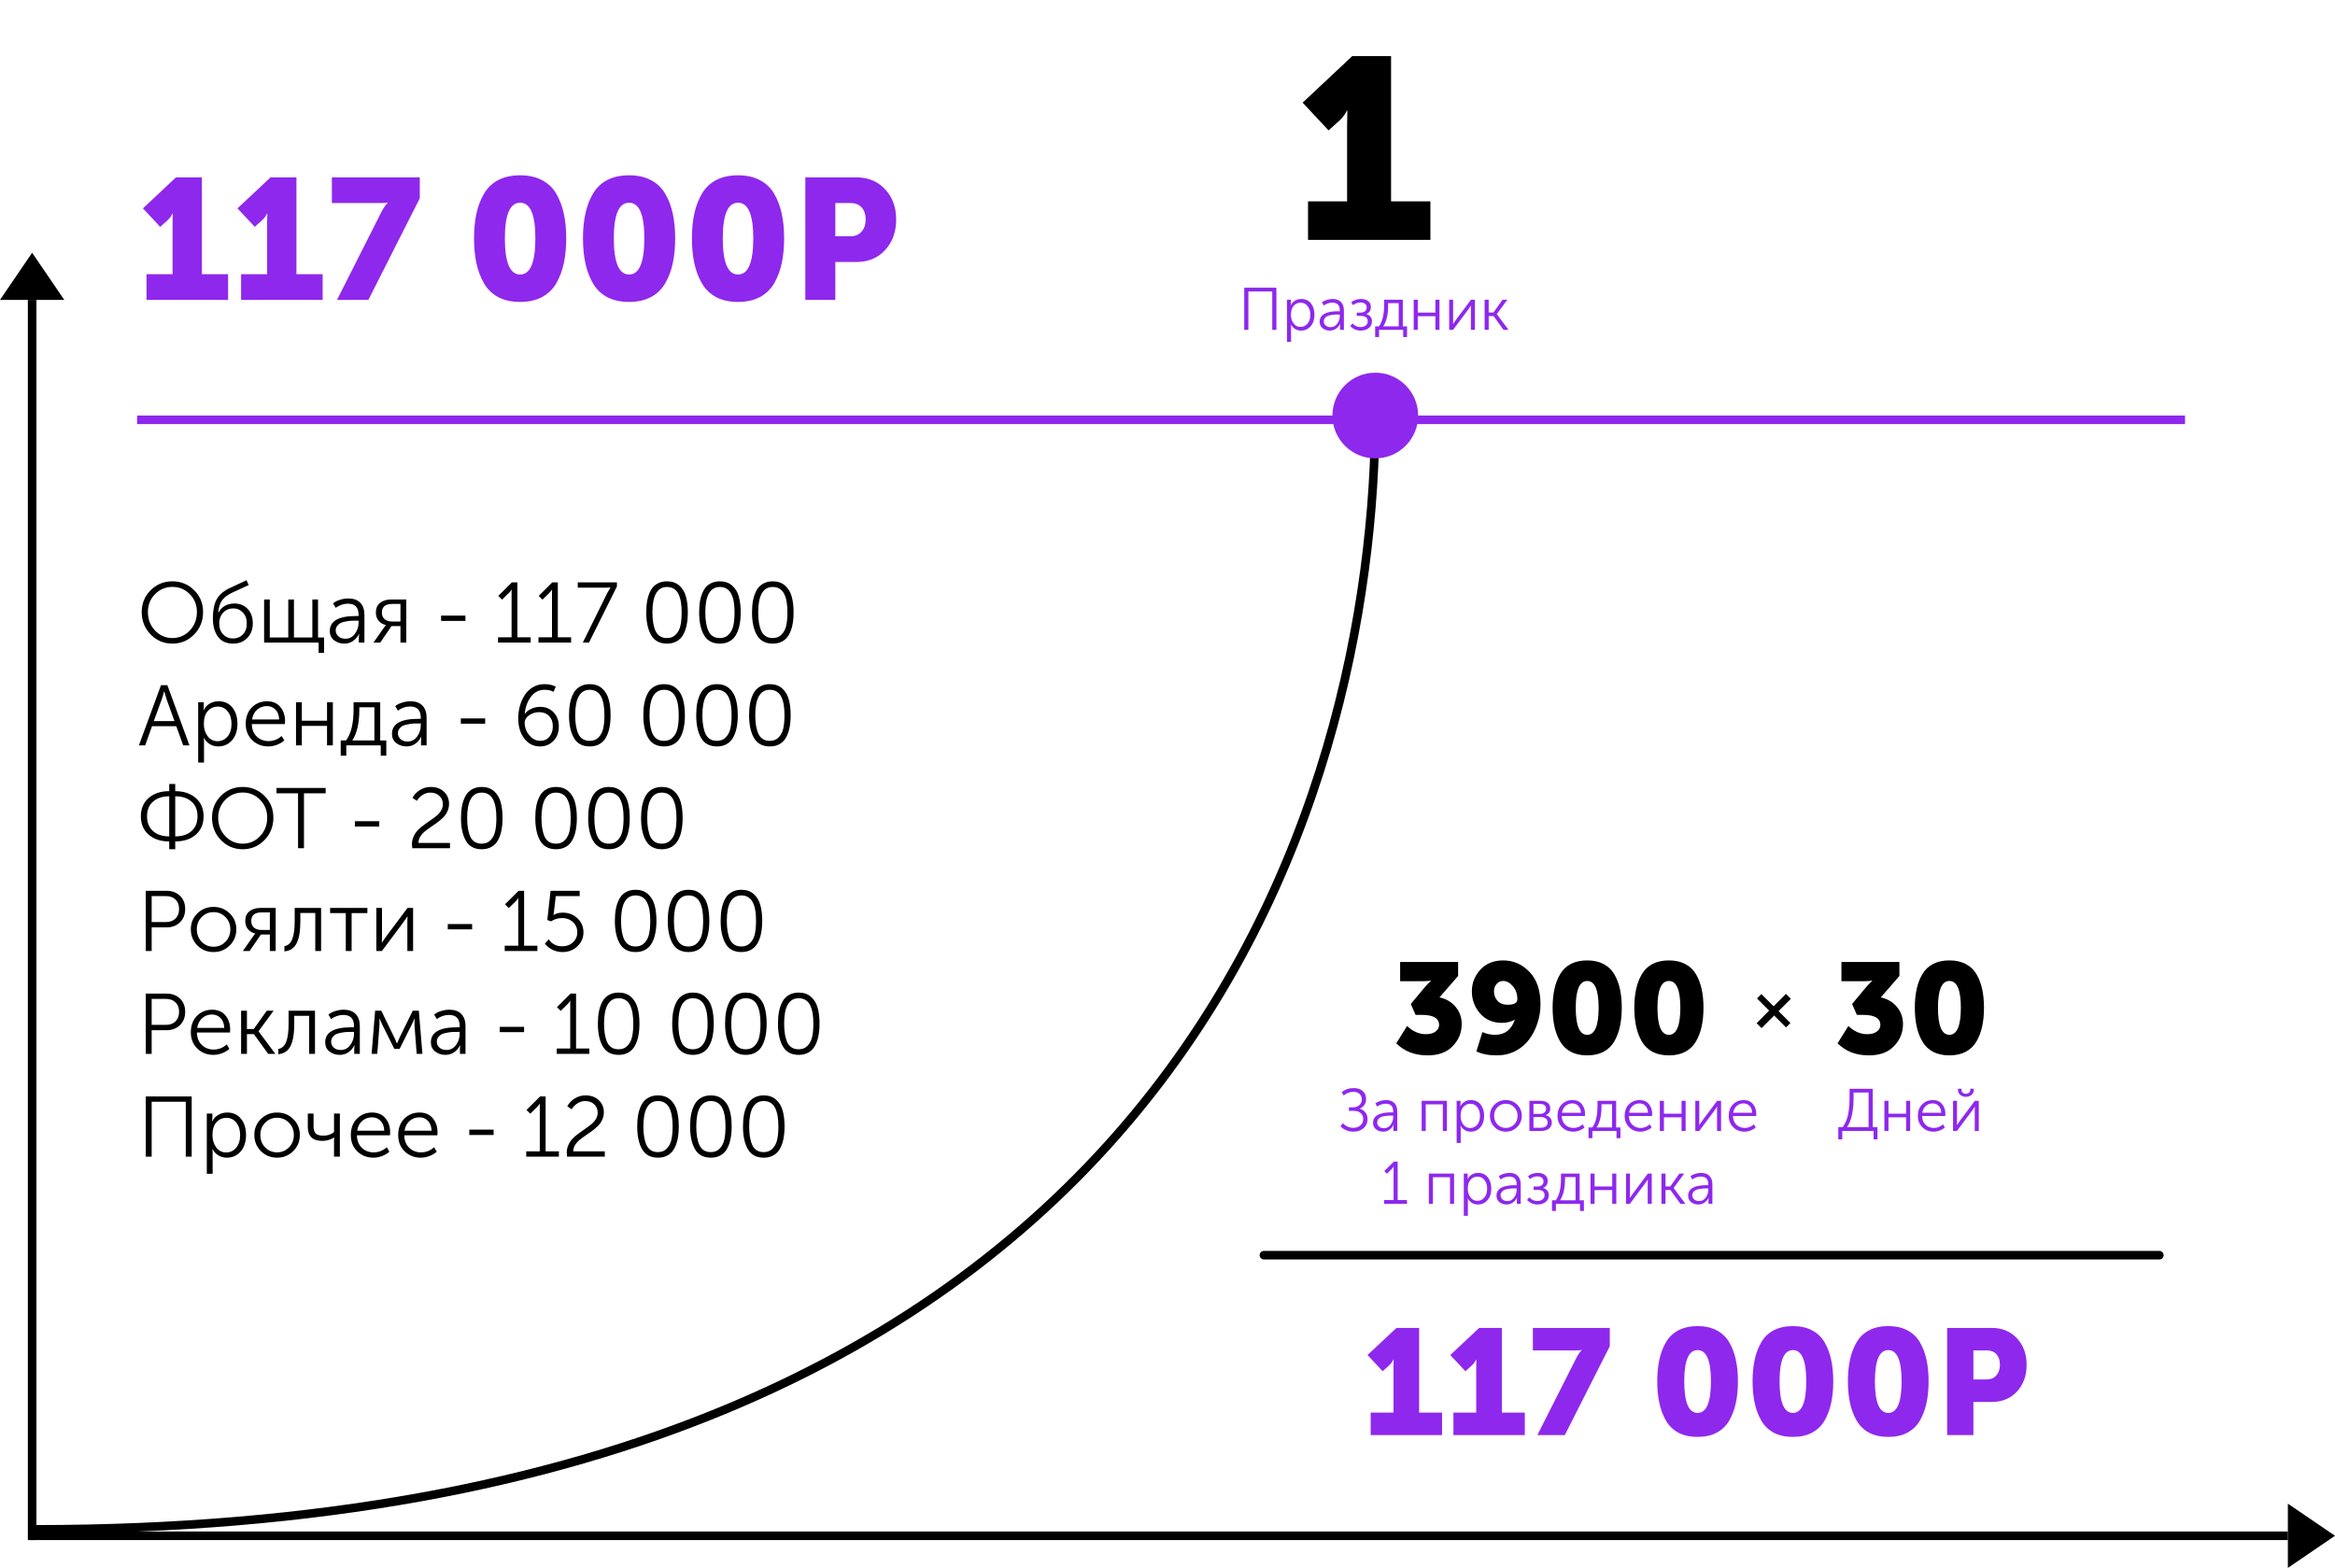
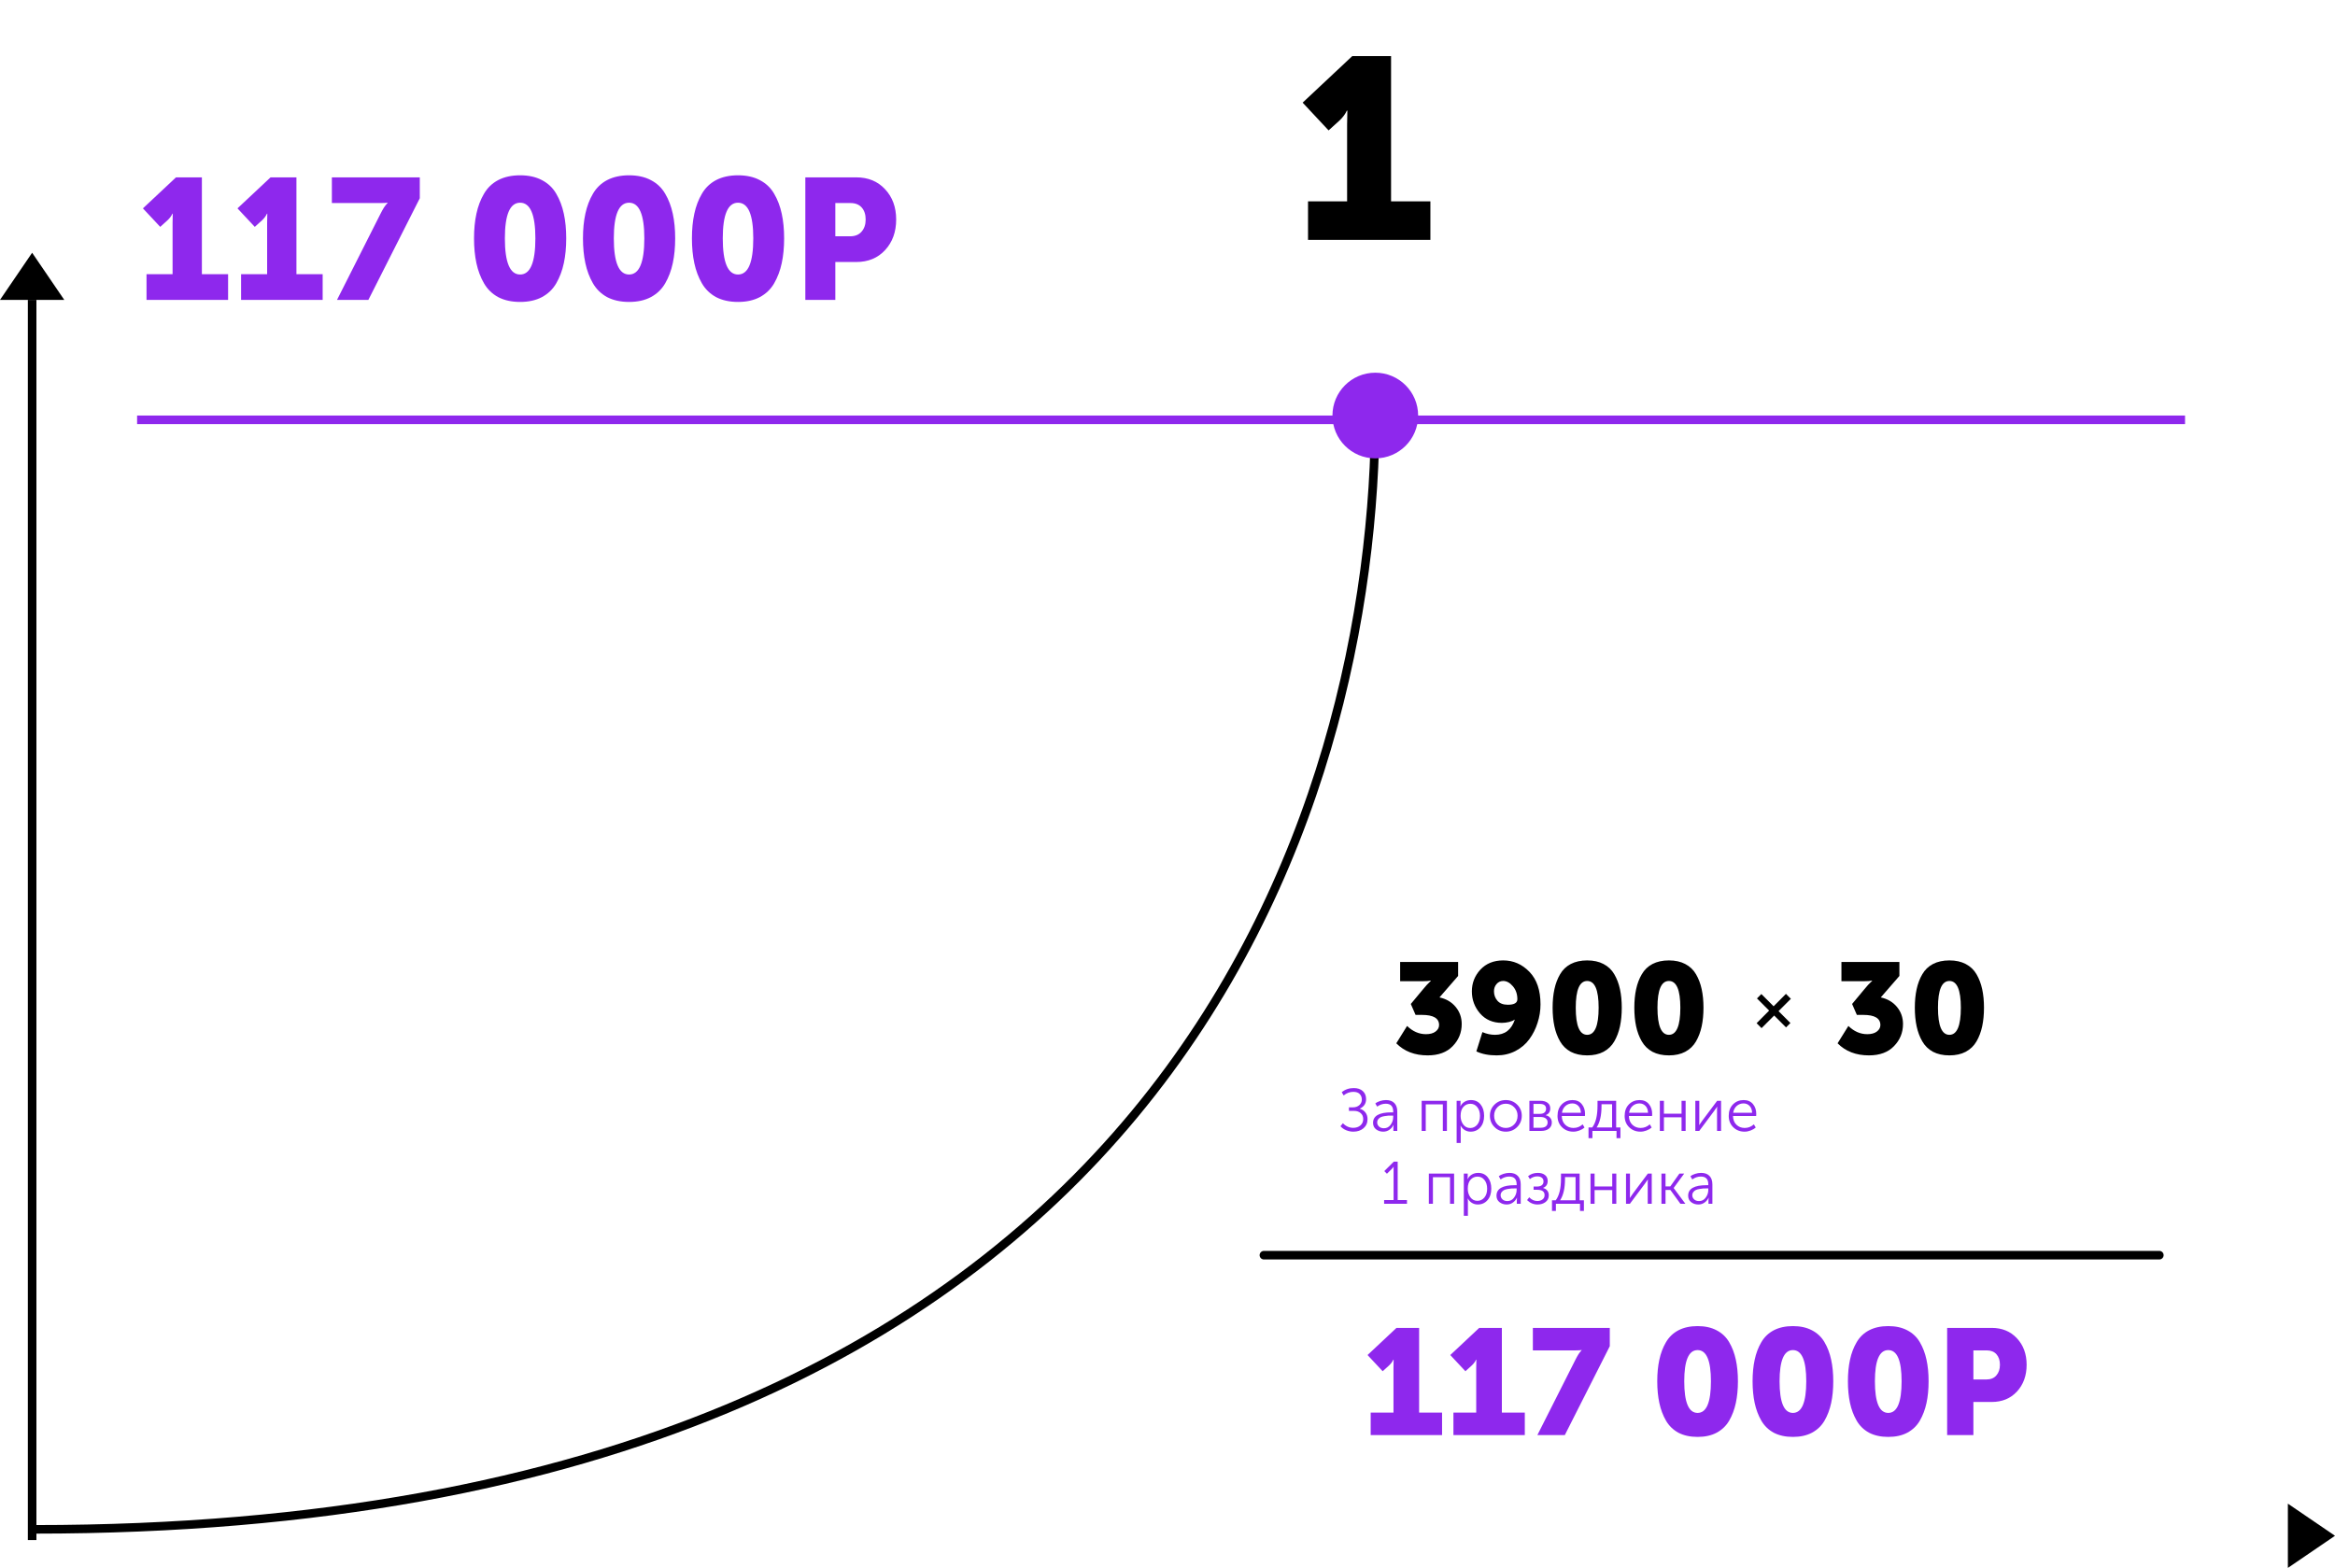
<svg xmlns="http://www.w3.org/2000/svg" width="545" height="366" viewBox="0 0 545 366" fill="none">
  <g clip-path="url(#clip0)">
    <path d="M510 97H32V99H510V97Z" fill="#8E28ED" />
    <path d="M6.5 70H8.5V359.5H6.5V70Z" fill="black" />
    <path d="M0 70L7.5 59L15 70H0Z" fill="black" />
-     <path d="M7 357.5H534V359.5H7V357.5Z" fill="black" />
    <path d="M321 96C321 185.819 275.269 357 8 357" stroke="black" stroke-width="2" />
    <path d="M321 107C326.523 107 331 102.523 331 97C331 91.477 326.523 87 321 87C315.477 87 311 91.477 311 97C311 102.523 315.477 107 321 107Z" fill="#8E28ED" />
    <path d="M534 351L545 358.5L534 366V351Z" fill="black" />
    <path d="M412.923 235.904L410.085 233.067L411.109 232.043L413.968 234.901L416.848 232L418 233.152L415.12 236.032L417.893 238.805L416.869 239.829L414.096 237.056L411.152 240L410 238.848L412.923 235.904Z" fill="black" />
    <path d="M504 292H295C294.448 292 294 292.448 294 293C294 293.552 294.448 294 295 294H504C504.552 294 505 293.552 505 293C505 292.448 504.552 292 504 292Z" fill="black" />
-     <path d="M33.08 142.86C33.08 140.86 33.773 139.167 35.16 137.78C36.547 136.393 38.24 135.7 40.24 135.7C42.24 135.7 43.933 136.393 45.32 137.78C46.707 139.153 47.4 140.847 47.4 142.86C47.4 144.927 46.707 146.673 45.32 148.1C43.933 149.527 42.24 150.24 40.24 150.24C38.24 150.24 36.547 149.527 35.16 148.1C33.773 146.673 33.08 144.927 33.08 142.86ZM34.52 142.86C34.52 144.567 35.073 146.007 36.18 147.18C37.3 148.353 38.653 148.94 40.24 148.94C41.84 148.94 43.193 148.353 44.3 147.18C45.407 146.007 45.96 144.567 45.96 142.86C45.96 141.207 45.407 139.82 44.3 138.7C43.193 137.567 41.84 137 40.24 137C38.653 137 37.3 137.567 36.18 138.7C35.073 139.82 34.52 141.207 34.52 142.86ZM49.684 144.3C49.684 142.487 49.977 141.027 50.564 139.92C51.151 138.813 52.237 137.9 53.824 137.18L57.544 135.44L58.044 136.58L54.164 138.36C53.057 138.88 52.257 139.507 51.764 140.24C51.284 140.973 51.011 141.893 50.944 143H50.984C51.771 141.587 53.024 140.88 54.744 140.88C55.997 140.88 57.017 141.3 57.804 142.14C58.604 142.967 59.004 144.093 59.004 145.52C59.004 146.907 58.577 148.04 57.724 148.92C56.871 149.8 55.771 150.24 54.424 150.24C52.837 150.24 51.651 149.7 50.864 148.62C50.077 147.54 49.684 146.1 49.684 144.3ZM51.164 145.5C51.164 146.58 51.471 147.44 52.084 148.08C52.697 148.72 53.464 149.04 54.384 149.04C55.304 149.04 56.071 148.727 56.684 148.1C57.297 147.46 57.604 146.607 57.604 145.54C57.604 144.46 57.297 143.607 56.684 142.98C56.084 142.34 55.344 142.02 54.464 142.02C53.491 142.02 52.697 142.353 52.084 143.02C51.471 143.687 51.164 144.513 51.164 145.5ZM61.647 150V139.94H62.967V148.8H67.287V139.94H68.607V148.8H72.907V139.94H74.227V148.8H75.647V152.4H74.367V150H61.647ZM76.978 147.3C76.978 144.967 79.018 143.8 83.098 143.8H83.698V143.52C83.698 141.787 82.872 140.92 81.218 140.92C80.192 140.92 79.238 141.24 78.358 141.88L77.738 140.84C78.138 140.493 78.665 140.22 79.318 140.02C79.972 139.807 80.632 139.7 81.298 139.7C82.512 139.7 83.438 140.033 84.078 140.7C84.732 141.353 85.058 142.307 85.058 143.56V150H83.758V148.82L83.818 147.98H83.778C83.498 148.62 83.052 149.16 82.438 149.6C81.838 150.027 81.152 150.24 80.378 150.24C79.458 150.24 78.658 149.98 77.978 149.46C77.312 148.94 76.978 148.22 76.978 147.3ZM78.358 147.18C78.358 147.687 78.558 148.133 78.958 148.52C79.358 148.907 79.912 149.1 80.618 149.1C81.538 149.1 82.278 148.713 82.838 147.94C83.412 147.167 83.698 146.3 83.698 145.34V144.88H83.118C82.692 144.88 82.318 144.887 81.998 144.9C81.692 144.913 81.285 144.967 80.778 145.06C80.285 145.14 79.878 145.253 79.558 145.4C79.238 145.547 78.958 145.773 78.718 146.08C78.478 146.387 78.358 146.753 78.358 147.18ZM87.17 150L89.59 146.54L90.05 145.94V145.9C89.41 145.767 88.864 145.447 88.41 144.94C87.957 144.42 87.73 143.773 87.73 143C87.73 142.013 88.05 141.26 88.69 140.74C89.344 140.207 90.21 139.94 91.29 139.94H94.83V150H93.47V146.14H91.39L88.75 150H87.17ZM91.45 145.08H93.47V140.98H91.55C89.937 140.98 89.13 141.653 89.13 143C89.13 143.653 89.344 144.167 89.77 144.54C90.21 144.9 90.77 145.08 91.45 145.08ZM102.953 144.94V143.7H108.633V144.94H102.953ZM116.245 150V148.76H119.405V138.44L119.425 137.66H119.385C119.292 137.847 119.059 138.127 118.685 138.5L117.185 139.98L116.305 139.1L119.485 135.94H120.765V148.76H123.865V150H116.245ZM125.679 150V148.76H128.839V138.44L128.859 137.66H128.819C128.726 137.847 128.492 138.127 128.119 138.5L126.619 139.98L125.739 139.1L128.919 135.94H130.199V148.76H133.299V150H125.679ZM136.033 150L141.713 138.48L142.473 137.18V137.14C142.246 137.167 141.899 137.18 141.433 137.18H134.853V135.94H143.993V136.9L137.473 150H136.033ZM155.68 150.24C153.973 150.24 152.74 149.58 151.98 148.26C151.22 146.94 150.84 145.173 150.84 142.96C150.84 141.907 150.92 140.96 151.08 140.12C151.253 139.267 151.52 138.5 151.88 137.82C152.253 137.14 152.76 136.62 153.4 136.26C154.04 135.887 154.8 135.7 155.68 135.7C156.853 135.7 157.813 136.033 158.56 136.7C159.306 137.367 159.82 138.22 160.1 139.26C160.393 140.3 160.54 141.533 160.54 142.96C160.54 144.027 160.453 144.987 160.28 145.84C160.12 146.68 159.853 147.44 159.48 148.12C159.12 148.787 158.62 149.307 157.98 149.68C157.34 150.053 156.573 150.24 155.68 150.24ZM155.68 148.94C156.533 148.94 157.22 148.667 157.74 148.12C158.273 147.573 158.633 146.88 158.82 146.04C159.006 145.2 159.1 144.173 159.1 142.96C159.1 142.08 159.046 141.3 158.94 140.62C158.833 139.927 158.653 139.307 158.4 138.76C158.146 138.2 157.793 137.773 157.34 137.48C156.886 137.173 156.333 137.02 155.68 137.02C153.413 137.02 152.28 139 152.28 142.96C152.28 144.827 152.533 146.293 153.04 147.36C153.56 148.413 154.44 148.94 155.68 148.94ZM168.023 150.24C166.317 150.24 165.083 149.58 164.323 148.26C163.563 146.94 163.183 145.173 163.183 142.96C163.183 141.907 163.263 140.96 163.423 140.12C163.597 139.267 163.863 138.5 164.223 137.82C164.597 137.14 165.103 136.62 165.743 136.26C166.383 135.887 167.143 135.7 168.023 135.7C169.197 135.7 170.157 136.033 170.903 136.7C171.65 137.367 172.163 138.22 172.443 139.26C172.737 140.3 172.883 141.533 172.883 142.96C172.883 144.027 172.797 144.987 172.623 145.84C172.463 146.68 172.197 147.44 171.823 148.12C171.463 148.787 170.963 149.307 170.323 149.68C169.683 150.053 168.917 150.24 168.023 150.24ZM168.023 148.94C168.877 148.94 169.563 148.667 170.083 148.12C170.617 147.573 170.977 146.88 171.163 146.04C171.35 145.2 171.443 144.173 171.443 142.96C171.443 142.08 171.39 141.3 171.283 140.62C171.177 139.927 170.997 139.307 170.743 138.76C170.49 138.2 170.137 137.773 169.683 137.48C169.23 137.173 168.677 137.02 168.023 137.02C165.757 137.02 164.623 139 164.623 142.96C164.623 144.827 164.877 146.293 165.383 147.36C165.903 148.413 166.783 148.94 168.023 148.94ZM180.367 150.24C178.66 150.24 177.427 149.58 176.667 148.26C175.907 146.94 175.527 145.173 175.527 142.96C175.527 141.907 175.607 140.96 175.767 140.12C175.94 139.267 176.207 138.5 176.567 137.82C176.94 137.14 177.447 136.62 178.087 136.26C178.727 135.887 179.487 135.7 180.367 135.7C181.54 135.7 182.5 136.033 183.247 136.7C183.994 137.367 184.507 138.22 184.787 139.26C185.08 140.3 185.227 141.533 185.227 142.96C185.227 144.027 185.14 144.987 184.967 145.84C184.807 146.68 184.54 147.44 184.167 148.12C183.807 148.787 183.307 149.307 182.667 149.68C182.027 150.053 181.26 150.24 180.367 150.24ZM180.367 148.94C181.22 148.94 181.907 148.667 182.427 148.12C182.96 147.573 183.32 146.88 183.507 146.04C183.694 145.2 183.787 144.173 183.787 142.96C183.787 142.08 183.734 141.3 183.627 140.62C183.52 139.927 183.34 139.307 183.087 138.76C182.834 138.2 182.48 137.773 182.027 137.48C181.574 137.173 181.02 137.02 180.367 137.02C178.1 137.02 176.967 139 176.967 142.96C176.967 144.827 177.22 146.293 177.727 147.36C178.247 148.413 179.127 148.94 180.367 148.94ZM32.42 174L37.58 159.94H39.06L44.22 174H42.76L41.14 169.52H35.48L33.88 174H32.42ZM35.9 168.32H40.72L38.88 163.22L38.34 161.38H38.3C38.1 162.167 37.92 162.78 37.76 163.22L35.9 168.32ZM46.257 178V163.94H47.557V165L47.497 165.78H47.537C47.843 165.127 48.303 164.62 48.917 164.26C49.543 163.887 50.25 163.7 51.037 163.7C52.383 163.7 53.45 164.187 54.237 165.16C55.023 166.12 55.417 167.387 55.417 168.96C55.417 170.547 54.997 171.827 54.157 172.8C53.317 173.76 52.237 174.24 50.917 174.24C50.21 174.24 49.563 174.067 48.977 173.72C48.39 173.36 47.93 172.867 47.597 172.24H47.557C47.597 172.48 47.617 172.773 47.617 173.12V178H46.257ZM47.577 169C47.577 170.08 47.863 171.02 48.437 171.82C49.023 172.62 49.803 173.02 50.777 173.02C51.697 173.02 52.47 172.66 53.097 171.94C53.723 171.207 54.037 170.22 54.037 168.98C54.037 167.767 53.737 166.793 53.137 166.06C52.55 165.313 51.783 164.94 50.837 164.94C49.917 164.94 49.143 165.28 48.517 165.96C47.89 166.64 47.577 167.653 47.577 169ZM57.354 168.98C57.354 167.38 57.827 166.1 58.774 165.14C59.734 164.18 60.921 163.7 62.334 163.7C63.667 163.7 64.701 164.147 65.434 165.04C66.167 165.92 66.534 167.02 66.534 168.34C66.534 168.5 66.521 168.727 66.494 169.02H58.774C58.801 170.26 59.187 171.233 59.934 171.94C60.681 172.647 61.594 173 62.674 173C63.834 173 64.854 172.6 65.734 171.8L66.354 172.84C65.887 173.267 65.314 173.607 64.634 173.86C63.967 174.113 63.301 174.24 62.634 174.24C61.127 174.24 59.867 173.747 58.854 172.76C57.854 171.773 57.354 170.513 57.354 168.98ZM58.834 167.94H65.154C65.114 166.94 64.827 166.173 64.294 165.64C63.761 165.093 63.094 164.82 62.294 164.82C61.427 164.82 60.674 165.093 60.034 165.64C59.394 166.187 58.994 166.953 58.834 167.94ZM69.089 174V163.94H70.449V168.24H76.329V163.94H77.689V174H76.329V169.44H70.449V174H69.089ZM82.225 172.84H87.385V165.1H83.865V165.7C83.865 168.807 83.318 171.187 82.225 172.84ZM79.525 172.84H80.765C81.938 171.307 82.525 168.887 82.525 165.58V163.94H88.745V172.84H90.165V176.4H88.865V174H80.825V176.4H79.525V172.84ZM91.49 171.3C91.49 168.967 93.53 167.8 97.61 167.8H98.21V167.52C98.21 165.787 97.383 164.92 95.73 164.92C94.703 164.92 93.75 165.24 92.87 165.88L92.25 164.84C92.65 164.493 93.177 164.22 93.83 164.02C94.483 163.807 95.143 163.7 95.81 163.7C97.023 163.7 97.95 164.033 98.59 164.7C99.243 165.353 99.57 166.307 99.57 167.56V174H98.27V172.82L98.33 171.98H98.29C98.01 172.62 97.563 173.16 96.95 173.6C96.35 174.027 95.663 174.24 94.89 174.24C93.97 174.24 93.17 173.98 92.49 173.46C91.823 172.94 91.49 172.22 91.49 171.3ZM92.87 171.18C92.87 171.687 93.07 172.133 93.47 172.52C93.87 172.907 94.423 173.1 95.13 173.1C96.05 173.1 96.79 172.713 97.35 171.94C97.923 171.167 98.21 170.3 98.21 169.34V168.88H97.63C97.203 168.88 96.83 168.887 96.51 168.9C96.203 168.913 95.797 168.967 95.29 169.06C94.797 169.14 94.39 169.253 94.07 169.4C93.75 169.547 93.47 169.773 93.23 170.08C92.99 170.387 92.87 170.753 92.87 171.18ZM107.562 168.94V167.7H113.242V168.94H107.562ZM120.955 167.66C120.955 166.74 121.075 165.827 121.315 164.92C121.555 164.013 121.915 163.167 122.395 162.38C122.875 161.58 123.522 160.933 124.335 160.44C125.148 159.947 126.075 159.7 127.115 159.7C128.075 159.7 128.942 159.893 129.715 160.28L129.195 161.5C128.635 161.18 127.942 161.02 127.115 161.02C125.768 161.02 124.688 161.58 123.875 162.7C123.075 163.807 122.608 165.12 122.475 166.64H122.515C122.848 166.147 123.342 165.753 123.995 165.46C124.648 165.153 125.342 165 126.075 165C127.355 165 128.402 165.427 129.215 166.28C130.028 167.133 130.435 168.24 130.435 169.6C130.435 170.987 130.015 172.107 129.175 172.96C128.335 173.813 127.288 174.24 126.035 174.24C124.528 174.24 123.302 173.62 122.355 172.38C121.422 171.14 120.955 169.567 120.955 167.66ZM126.115 172.94C126.982 172.94 127.682 172.627 128.215 172C128.762 171.36 129.035 170.547 129.035 169.56C129.035 168.547 128.742 167.74 128.155 167.14C127.582 166.54 126.815 166.24 125.855 166.24C124.962 166.24 124.168 166.487 123.475 166.98C122.795 167.46 122.455 168.067 122.455 168.8C122.455 169.333 122.582 169.907 122.835 170.52C123.102 171.133 123.528 171.693 124.115 172.2C124.702 172.693 125.368 172.94 126.115 172.94ZM137.652 174.24C135.946 174.24 134.712 173.58 133.952 172.26C133.192 170.94 132.812 169.173 132.812 166.96C132.812 165.907 132.892 164.96 133.052 164.12C133.226 163.267 133.492 162.5 133.852 161.82C134.226 161.14 134.732 160.62 135.372 160.26C136.012 159.887 136.772 159.7 137.652 159.7C138.826 159.7 139.786 160.033 140.532 160.7C141.279 161.367 141.792 162.22 142.072 163.26C142.366 164.3 142.512 165.533 142.512 166.96C142.512 168.027 142.426 168.987 142.252 169.84C142.092 170.68 141.826 171.44 141.452 172.12C141.092 172.787 140.592 173.307 139.952 173.68C139.312 174.053 138.546 174.24 137.652 174.24ZM137.652 172.94C138.506 172.94 139.192 172.667 139.712 172.12C140.246 171.573 140.606 170.88 140.792 170.04C140.979 169.2 141.072 168.173 141.072 166.96C141.072 166.08 141.019 165.3 140.912 164.62C140.806 163.927 140.626 163.307 140.372 162.76C140.119 162.2 139.766 161.773 139.312 161.48C138.859 161.173 138.306 161.02 137.652 161.02C135.386 161.02 134.252 163 134.252 166.96C134.252 168.827 134.506 170.293 135.012 171.36C135.532 172.413 136.412 172.94 137.652 172.94ZM154.996 174.24C153.289 174.24 152.056 173.58 151.296 172.26C150.536 170.94 150.156 169.173 150.156 166.96C150.156 165.907 150.236 164.96 150.396 164.12C150.569 163.267 150.836 162.5 151.196 161.82C151.569 161.14 152.076 160.62 152.716 160.26C153.356 159.887 154.116 159.7 154.996 159.7C156.169 159.7 157.129 160.033 157.876 160.7C158.623 161.367 159.136 162.22 159.416 163.26C159.709 164.3 159.856 165.533 159.856 166.96C159.856 168.027 159.769 168.987 159.596 169.84C159.436 170.68 159.169 171.44 158.796 172.12C158.436 172.787 157.936 173.307 157.296 173.68C156.656 174.053 155.889 174.24 154.996 174.24ZM154.996 172.94C155.849 172.94 156.536 172.667 157.056 172.12C157.589 171.573 157.949 170.88 158.136 170.04C158.323 169.2 158.416 168.173 158.416 166.96C158.416 166.08 158.363 165.3 158.256 164.62C158.149 163.927 157.969 163.307 157.716 162.76C157.463 162.2 157.109 161.773 156.656 161.48C156.203 161.173 155.649 161.02 154.996 161.02C152.729 161.02 151.596 163 151.596 166.96C151.596 168.827 151.849 170.293 152.356 171.36C152.876 172.413 153.756 172.94 154.996 172.94ZM167.34 174.24C165.633 174.24 164.4 173.58 163.64 172.26C162.88 170.94 162.5 169.173 162.5 166.96C162.5 165.907 162.58 164.96 162.74 164.12C162.913 163.267 163.18 162.5 163.54 161.82C163.913 161.14 164.42 160.62 165.06 160.26C165.7 159.887 166.46 159.7 167.34 159.7C168.513 159.7 169.473 160.033 170.22 160.7C170.966 161.367 171.48 162.22 171.76 163.26C172.053 164.3 172.2 165.533 172.2 166.96C172.2 168.027 172.113 168.987 171.94 169.84C171.78 170.68 171.513 171.44 171.14 172.12C170.78 172.787 170.28 173.307 169.64 173.68C169 174.053 168.233 174.24 167.34 174.24ZM167.34 172.94C168.193 172.94 168.88 172.667 169.4 172.12C169.933 171.573 170.293 170.88 170.48 170.04C170.666 169.2 170.76 168.173 170.76 166.96C170.76 166.08 170.706 165.3 170.6 164.62C170.493 163.927 170.313 163.307 170.06 162.76C169.806 162.2 169.453 161.773 169 161.48C168.546 161.173 167.993 161.02 167.34 161.02C165.073 161.02 163.94 163 163.94 166.96C163.94 168.827 164.193 170.293 164.7 171.36C165.22 172.413 166.1 172.94 167.34 172.94ZM179.683 174.24C177.977 174.24 176.743 173.58 175.983 172.26C175.223 170.94 174.843 169.173 174.843 166.96C174.843 165.907 174.923 164.96 175.083 164.12C175.257 163.267 175.523 162.5 175.883 161.82C176.257 161.14 176.763 160.62 177.403 160.26C178.043 159.887 178.803 159.7 179.683 159.7C180.857 159.7 181.817 160.033 182.563 160.7C183.31 161.367 183.823 162.22 184.103 163.26C184.397 164.3 184.543 165.533 184.543 166.96C184.543 168.027 184.457 168.987 184.283 169.84C184.123 170.68 183.857 171.44 183.483 172.12C183.123 172.787 182.623 173.307 181.983 173.68C181.343 174.053 180.577 174.24 179.683 174.24ZM179.683 172.94C180.537 172.94 181.223 172.667 181.743 172.12C182.277 171.573 182.637 170.88 182.823 170.04C183.01 169.2 183.103 168.173 183.103 166.96C183.103 166.08 183.05 165.3 182.943 164.62C182.837 163.927 182.657 163.307 182.403 162.76C182.15 162.2 181.797 161.773 181.343 161.48C180.89 161.173 180.337 161.02 179.683 161.02C177.417 161.02 176.283 163 176.283 166.96C176.283 168.827 176.537 170.293 177.043 171.36C177.563 172.413 178.443 172.94 179.683 172.94ZM32.88 190.54C32.88 188.753 33.487 187.333 34.7 186.28C35.913 185.213 37.513 184.68 39.5 184.68V183H40.9V184.68C42.873 184.68 44.467 185.213 45.68 186.28C46.907 187.333 47.52 188.753 47.52 190.54C47.52 192.34 46.913 193.773 45.7 194.84C44.487 195.893 42.887 196.42 40.9 196.42V198.24H39.5V196.42C37.513 196.42 35.913 195.893 34.7 194.84C33.487 193.773 32.88 192.34 32.88 190.54ZM40.9 195.24C42.5 195.24 43.767 194.827 44.7 194C45.633 193.173 46.1 192.02 46.1 190.54C46.1 189.073 45.633 187.933 44.7 187.12C43.767 186.293 42.5 185.88 40.9 185.88V195.24ZM34.32 190.54C34.32 192.02 34.787 193.173 35.72 194C36.653 194.827 37.913 195.24 39.5 195.24V185.88C37.913 185.88 36.653 186.293 35.72 187.12C34.787 187.933 34.32 189.073 34.32 190.54ZM49.486 190.86C49.486 188.86 50.18 187.167 51.566 185.78C52.953 184.393 54.646 183.7 56.646 183.7C58.646 183.7 60.34 184.393 61.726 185.78C63.113 187.153 63.806 188.847 63.806 190.86C63.806 192.927 63.113 194.673 61.726 196.1C60.34 197.527 58.646 198.24 56.646 198.24C54.646 198.24 52.953 197.527 51.566 196.1C50.18 194.673 49.486 192.927 49.486 190.86ZM50.926 190.86C50.926 192.567 51.48 194.007 52.586 195.18C53.706 196.353 55.06 196.94 56.646 196.94C58.246 196.94 59.6 196.353 60.706 195.18C61.813 194.007 62.366 192.567 62.366 190.86C62.366 189.207 61.813 187.82 60.706 186.7C59.6 185.567 58.246 185 56.646 185C55.06 185 53.706 185.567 52.586 186.7C51.48 187.82 50.926 189.207 50.926 190.86ZM69.567 198V185.18H64.528V183.94H76.007V185.18H70.948V198H69.567ZM82.835 192.94V191.7H88.516V192.94H82.835ZM96.228 198C96.175 197.573 96.148 197.273 96.148 197.1C96.148 196.433 96.282 195.813 96.548 195.24C96.815 194.653 97.155 194.153 97.568 193.74C97.995 193.313 98.468 192.913 98.988 192.54C99.508 192.153 100.022 191.787 100.528 191.44C101.048 191.093 101.515 190.747 101.928 190.4C102.355 190.04 102.702 189.633 102.968 189.18C103.235 188.713 103.368 188.227 103.368 187.72C103.368 186.933 103.095 186.287 102.548 185.78C102.015 185.273 101.315 185.02 100.448 185.02C99.808 185.02 99.208 185.2 98.648 185.56C98.102 185.907 97.648 186.367 97.288 186.94L96.268 186.24C96.682 185.493 97.262 184.887 98.008 184.42C98.768 183.94 99.608 183.7 100.528 183.7C101.822 183.7 102.855 184.073 103.628 184.82C104.415 185.567 104.808 186.507 104.808 187.64C104.808 188.28 104.675 188.88 104.408 189.44C104.155 189.987 103.815 190.467 103.388 190.88C102.975 191.28 102.515 191.667 102.008 192.04C101.502 192.4 100.995 192.753 100.488 193.1C99.982 193.433 99.515 193.78 99.088 194.14C98.675 194.487 98.335 194.887 98.068 195.34C97.802 195.78 97.668 196.253 97.668 196.76H105.028V198H96.228ZM112.437 198.24C110.731 198.24 109.497 197.58 108.737 196.26C107.977 194.94 107.597 193.173 107.597 190.96C107.597 189.907 107.677 188.96 107.837 188.12C108.011 187.267 108.277 186.5 108.637 185.82C109.011 185.14 109.517 184.62 110.157 184.26C110.797 183.887 111.557 183.7 112.437 183.7C113.611 183.7 114.571 184.033 115.317 184.7C116.064 185.367 116.577 186.22 116.857 187.26C117.151 188.3 117.297 189.533 117.297 190.96C117.297 192.027 117.211 192.987 117.037 193.84C116.877 194.68 116.611 195.44 116.237 196.12C115.877 196.787 115.377 197.307 114.737 197.68C114.097 198.053 113.331 198.24 112.437 198.24ZM112.437 196.94C113.291 196.94 113.977 196.667 114.497 196.12C115.031 195.573 115.391 194.88 115.577 194.04C115.764 193.2 115.857 192.173 115.857 190.96C115.857 190.08 115.804 189.3 115.697 188.62C115.591 187.927 115.411 187.307 115.157 186.76C114.904 186.2 114.551 185.773 114.097 185.48C113.644 185.173 113.091 185.02 112.437 185.02C110.171 185.02 109.037 187 109.037 190.96C109.037 192.827 109.291 194.293 109.797 195.36C110.317 196.413 111.197 196.94 112.437 196.94ZM129.781 198.24C128.074 198.24 126.841 197.58 126.081 196.26C125.321 194.94 124.941 193.173 124.941 190.96C124.941 189.907 125.021 188.96 125.181 188.12C125.354 187.267 125.621 186.5 125.981 185.82C126.354 185.14 126.861 184.62 127.501 184.26C128.141 183.887 128.901 183.7 129.781 183.7C130.954 183.7 131.914 184.033 132.661 184.7C133.408 185.367 133.921 186.22 134.201 187.26C134.494 188.3 134.641 189.533 134.641 190.96C134.641 192.027 134.554 192.987 134.381 193.84C134.221 194.68 133.954 195.44 133.581 196.12C133.221 196.787 132.721 197.307 132.081 197.68C131.441 198.053 130.674 198.24 129.781 198.24ZM129.781 196.94C130.634 196.94 131.321 196.667 131.841 196.12C132.374 195.573 132.734 194.88 132.921 194.04C133.108 193.2 133.201 192.173 133.201 190.96C133.201 190.08 133.148 189.3 133.041 188.62C132.934 187.927 132.754 187.307 132.501 186.76C132.248 186.2 131.894 185.773 131.441 185.48C130.988 185.173 130.434 185.02 129.781 185.02C127.514 185.02 126.381 187 126.381 190.96C126.381 192.827 126.634 194.293 127.141 195.36C127.661 196.413 128.541 196.94 129.781 196.94ZM142.125 198.24C140.418 198.24 139.185 197.58 138.425 196.26C137.665 194.94 137.285 193.173 137.285 190.96C137.285 189.907 137.365 188.96 137.525 188.12C137.698 187.267 137.965 186.5 138.325 185.82C138.698 185.14 139.205 184.62 139.845 184.26C140.485 183.887 141.245 183.7 142.125 183.7C143.298 183.7 144.258 184.033 145.005 184.7C145.752 185.367 146.265 186.22 146.545 187.26C146.838 188.3 146.985 189.533 146.985 190.96C146.985 192.027 146.898 192.987 146.725 193.84C146.565 194.68 146.298 195.44 145.925 196.12C145.565 196.787 145.065 197.307 144.425 197.68C143.785 198.053 143.018 198.24 142.125 198.24ZM142.125 196.94C142.978 196.94 143.665 196.667 144.185 196.12C144.718 195.573 145.078 194.88 145.265 194.04C145.452 193.2 145.545 192.173 145.545 190.96C145.545 190.08 145.492 189.3 145.385 188.62C145.278 187.927 145.098 187.307 144.845 186.76C144.592 186.2 144.238 185.773 143.785 185.48C143.332 185.173 142.778 185.02 142.125 185.02C139.858 185.02 138.725 187 138.725 190.96C138.725 192.827 138.978 194.293 139.485 195.36C140.005 196.413 140.885 196.94 142.125 196.94ZM154.469 198.24C152.762 198.24 151.529 197.58 150.769 196.26C150.009 194.94 149.629 193.173 149.629 190.96C149.629 189.907 149.709 188.96 149.869 188.12C150.042 187.267 150.309 186.5 150.669 185.82C151.042 185.14 151.549 184.62 152.189 184.26C152.829 183.887 153.589 183.7 154.469 183.7C155.642 183.7 156.602 184.033 157.349 184.7C158.095 185.367 158.609 186.22 158.889 187.26C159.182 188.3 159.329 189.533 159.329 190.96C159.329 192.027 159.242 192.987 159.069 193.84C158.909 194.68 158.642 195.44 158.269 196.12C157.909 196.787 157.409 197.307 156.769 197.68C156.129 198.053 155.362 198.24 154.469 198.24ZM154.469 196.94C155.322 196.94 156.009 196.667 156.529 196.12C157.062 195.573 157.422 194.88 157.609 194.04C157.795 193.2 157.889 192.173 157.889 190.96C157.889 190.08 157.835 189.3 157.729 188.62C157.622 187.927 157.442 187.307 157.189 186.76C156.935 186.2 156.582 185.773 156.129 185.48C155.675 185.173 155.122 185.02 154.469 185.02C152.202 185.02 151.069 187 151.069 190.96C151.069 192.827 151.322 194.293 151.829 195.36C152.349 196.413 153.229 196.94 154.469 196.94ZM34.02 222V207.94H38.88C40.147 207.94 41.187 208.327 42 209.1C42.813 209.873 43.22 210.9 43.22 212.18C43.22 213.473 42.813 214.513 42 215.3C41.187 216.087 40.147 216.48 38.88 216.48H35.4V222H34.02ZM35.4 215.24H38.7C39.647 215.24 40.4 214.967 40.96 214.42C41.52 213.873 41.8 213.127 41.8 212.18C41.8 211.247 41.52 210.513 40.96 209.98C40.413 209.447 39.667 209.18 38.72 209.18H35.4V215.24ZM44.542 216.92C44.542 215.44 45.055 214.2 46.082 213.2C47.108 212.2 48.362 211.7 49.842 211.7C51.322 211.7 52.575 212.2 53.602 213.2C54.642 214.2 55.162 215.44 55.162 216.92C55.162 218.427 54.642 219.693 53.602 220.72C52.575 221.733 51.322 222.24 49.842 222.24C48.362 222.24 47.108 221.733 46.082 220.72C45.055 219.693 44.542 218.427 44.542 216.92ZM45.942 216.92C45.942 218.093 46.315 219.067 47.062 219.84C47.822 220.613 48.748 221 49.842 221C50.935 221 51.862 220.613 52.622 219.84C53.382 219.067 53.762 218.093 53.762 216.92C53.762 215.787 53.382 214.84 52.622 214.08C51.862 213.307 50.935 212.92 49.842 212.92C48.748 212.92 47.822 213.307 47.062 214.08C46.315 214.84 45.942 215.787 45.942 216.92ZM56.682 222L59.102 218.54L59.562 217.94V217.9C58.922 217.767 58.375 217.447 57.922 216.94C57.469 216.42 57.242 215.773 57.242 215C57.242 214.013 57.562 213.26 58.202 212.74C58.855 212.207 59.722 211.94 60.802 211.94H64.342V222H62.982V218.14H60.902L58.262 222H56.682ZM60.962 217.08H62.982V212.98H61.062C59.449 212.98 58.642 213.653 58.642 215C58.642 215.653 58.855 216.167 59.282 216.54C59.722 216.9 60.282 217.08 60.962 217.08ZM66.384 222.08V220.86C67.211 220.727 67.818 220.187 68.204 219.24C68.591 218.28 68.784 216.86 68.784 214.98V211.94H74.944V222H73.584V213.12H70.104V214.98C70.104 217.353 69.804 219.107 69.204 220.24C68.618 221.36 67.678 221.973 66.384 222.08ZM80.71 222V213.14H77.05V211.94H85.75V213.14H82.07V222H80.71ZM87.839 222V211.94H89.159V218.54C89.159 219.46 89.139 219.96 89.099 220.04H89.139C89.192 219.947 89.539 219.447 90.179 218.54L95.119 211.94H96.419V222H95.079V215.38C95.079 215.207 95.079 215.007 95.079 214.78C95.092 214.553 95.105 214.36 95.119 214.2C95.132 214.027 95.139 213.933 95.139 213.92H95.099C95.099 213.947 95.039 214.04 94.919 214.2C94.812 214.36 94.665 214.56 94.479 214.8C94.305 215.04 94.172 215.233 94.079 215.38L89.139 222H87.839ZM104.515 216.94V215.7H110.195V216.94H104.515ZM117.808 222V220.76H120.968V210.44L120.988 209.66H120.948C120.855 209.847 120.621 210.127 120.248 210.5L118.748 211.98L117.868 211.1L121.048 207.94H122.328V220.76H125.428V222H117.808ZM127.182 220.26L128.082 219.28C128.828 220.36 129.882 220.9 131.242 220.9C132.228 220.9 133.055 220.593 133.722 219.98C134.402 219.353 134.742 218.567 134.742 217.62C134.742 216.66 134.402 215.867 133.722 215.24C133.042 214.613 132.195 214.3 131.182 214.3C130.235 214.3 129.382 214.56 128.622 215.08L127.742 214.76L128.502 207.94H135.302V209.18H129.722L129.302 212.78L129.182 213.58H129.222C129.795 213.22 130.502 213.04 131.342 213.04C132.728 213.04 133.882 213.487 134.802 214.38C135.722 215.26 136.182 216.34 136.182 217.62C136.182 218.913 135.708 220.007 134.762 220.9C133.828 221.793 132.675 222.24 131.302 222.24C130.488 222.24 129.715 222.067 128.982 221.72C128.248 221.373 127.648 220.887 127.182 220.26ZM148.355 222.24C146.649 222.24 145.415 221.58 144.655 220.26C143.895 218.94 143.515 217.173 143.515 214.96C143.515 213.907 143.595 212.96 143.755 212.12C143.929 211.267 144.195 210.5 144.555 209.82C144.929 209.14 145.435 208.62 146.075 208.26C146.715 207.887 147.475 207.7 148.355 207.7C149.529 207.7 150.489 208.033 151.235 208.7C151.982 209.367 152.495 210.22 152.775 211.26C153.069 212.3 153.215 213.533 153.215 214.96C153.215 216.027 153.129 216.987 152.955 217.84C152.795 218.68 152.529 219.44 152.155 220.12C151.795 220.787 151.295 221.307 150.655 221.68C150.015 222.053 149.249 222.24 148.355 222.24ZM148.355 220.94C149.209 220.94 149.895 220.667 150.415 220.12C150.949 219.573 151.309 218.88 151.495 218.04C151.682 217.2 151.775 216.173 151.775 214.96C151.775 214.08 151.722 213.3 151.615 212.62C151.509 211.927 151.329 211.307 151.075 210.76C150.822 210.2 150.469 209.773 150.015 209.48C149.562 209.173 149.009 209.02 148.355 209.02C146.089 209.02 144.955 211 144.955 214.96C144.955 216.827 145.209 218.293 145.715 219.36C146.235 220.413 147.115 220.94 148.355 220.94ZM160.699 222.24C158.992 222.24 157.759 221.58 156.999 220.26C156.239 218.94 155.859 217.173 155.859 214.96C155.859 213.907 155.939 212.96 156.099 212.12C156.272 211.267 156.539 210.5 156.899 209.82C157.272 209.14 157.779 208.62 158.419 208.26C159.059 207.887 159.819 207.7 160.699 207.7C161.872 207.7 162.832 208.033 163.579 208.7C164.326 209.367 164.839 210.22 165.119 211.26C165.412 212.3 165.559 213.533 165.559 214.96C165.559 216.027 165.472 216.987 165.299 217.84C165.139 218.68 164.872 219.44 164.499 220.12C164.139 220.787 163.639 221.307 162.999 221.68C162.359 222.053 161.592 222.24 160.699 222.24ZM160.699 220.94C161.552 220.94 162.239 220.667 162.759 220.12C163.292 219.573 163.652 218.88 163.839 218.04C164.026 217.2 164.119 216.173 164.119 214.96C164.119 214.08 164.066 213.3 163.959 212.62C163.852 211.927 163.672 211.307 163.419 210.76C163.166 210.2 162.812 209.773 162.359 209.48C161.906 209.173 161.352 209.02 160.699 209.02C158.432 209.02 157.299 211 157.299 214.96C157.299 216.827 157.552 218.293 158.059 219.36C158.579 220.413 159.459 220.94 160.699 220.94ZM173.043 222.24C171.336 222.24 170.103 221.58 169.343 220.26C168.583 218.94 168.203 217.173 168.203 214.96C168.203 213.907 168.283 212.96 168.443 212.12C168.616 211.267 168.883 210.5 169.243 209.82C169.616 209.14 170.123 208.62 170.763 208.26C171.403 207.887 172.163 207.7 173.043 207.7C174.216 207.7 175.176 208.033 175.923 208.7C176.669 209.367 177.183 210.22 177.463 211.26C177.756 212.3 177.903 213.533 177.903 214.96C177.903 216.027 177.816 216.987 177.643 217.84C177.483 218.68 177.216 219.44 176.843 220.12C176.483 220.787 175.983 221.307 175.343 221.68C174.703 222.053 173.936 222.24 173.043 222.24ZM173.043 220.94C173.896 220.94 174.583 220.667 175.103 220.12C175.636 219.573 175.996 218.88 176.183 218.04C176.369 217.2 176.463 216.173 176.463 214.96C176.463 214.08 176.409 213.3 176.303 212.62C176.196 211.927 176.016 211.307 175.763 210.76C175.509 210.2 175.156 209.773 174.703 209.48C174.249 209.173 173.696 209.02 173.043 209.02C170.776 209.02 169.643 211 169.643 214.96C169.643 216.827 169.896 218.293 170.403 219.36C170.923 220.413 171.803 220.94 173.043 220.94ZM34.02 246V231.94H38.88C40.147 231.94 41.187 232.327 42 233.1C42.813 233.873 43.22 234.9 43.22 236.18C43.22 237.473 42.813 238.513 42 239.3C41.187 240.087 40.147 240.48 38.88 240.48H35.4V246H34.02ZM35.4 239.24H38.7C39.647 239.24 40.4 238.967 40.96 238.42C41.52 237.873 41.8 237.127 41.8 236.18C41.8 235.247 41.52 234.513 40.96 233.98C40.413 233.447 39.667 233.18 38.72 233.18H35.4V239.24ZM44.542 240.98C44.542 239.38 45.015 238.1 45.962 237.14C46.922 236.18 48.108 235.7 49.522 235.7C50.855 235.7 51.888 236.147 52.622 237.04C53.355 237.92 53.722 239.02 53.722 240.34C53.722 240.5 53.708 240.727 53.682 241.02H45.962C45.988 242.26 46.375 243.233 47.122 243.94C47.868 244.647 48.782 245 49.862 245C51.022 245 52.042 244.6 52.922 243.8L53.542 244.84C53.075 245.267 52.502 245.607 51.822 245.86C51.155 246.113 50.488 246.24 49.822 246.24C48.315 246.24 47.055 245.747 46.042 244.76C45.042 243.773 44.542 242.513 44.542 240.98ZM46.022 239.94H52.342C52.302 238.94 52.015 238.173 51.482 237.64C50.948 237.093 50.282 236.82 49.482 236.82C48.615 236.82 47.862 237.093 47.222 237.64C46.582 238.187 46.182 238.953 46.022 239.94ZM56.276 246V235.94H57.636V240.2H59.236L62.256 235.94H63.856L60.356 240.72V240.76L64.256 246H62.596L59.256 241.4H57.636V246H56.276ZM64.959 246.08V244.86C65.785 244.727 66.392 244.187 66.779 243.24C67.165 242.28 67.359 240.86 67.359 238.98V235.94H73.519V246H72.159V237.12H68.679V238.98C68.679 241.353 68.379 243.107 67.779 244.24C67.192 245.36 66.252 245.973 64.959 246.08ZM75.904 243.3C75.904 240.967 77.944 239.8 82.024 239.8H82.624V239.52C82.624 237.787 81.797 236.92 80.144 236.92C79.117 236.92 78.164 237.24 77.284 237.88L76.664 236.84C77.064 236.493 77.591 236.22 78.244 236.02C78.897 235.807 79.557 235.7 80.224 235.7C81.437 235.7 82.364 236.033 83.004 236.7C83.657 237.353 83.984 238.307 83.984 239.56V246H82.684V244.82L82.744 243.98H82.704C82.424 244.62 81.977 245.16 81.364 245.6C80.764 246.027 80.077 246.24 79.304 246.24C78.384 246.24 77.584 245.98 76.904 245.46C76.237 244.94 75.904 244.22 75.904 243.3ZM77.284 243.18C77.284 243.687 77.484 244.133 77.884 244.52C78.284 244.907 78.837 245.1 79.544 245.1C80.464 245.1 81.204 244.713 81.764 243.94C82.337 243.167 82.624 242.3 82.624 241.34V240.88H82.044C81.617 240.88 81.244 240.887 80.924 240.9C80.617 240.913 80.211 240.967 79.704 241.06C79.211 241.14 78.804 241.253 78.484 241.4C78.164 241.547 77.884 241.773 77.644 242.08C77.404 242.387 77.284 242.753 77.284 243.18ZM86.736 246L87.556 235.94H88.996L92.016 242.14L92.636 243.56H92.676C92.889 243.04 93.096 242.567 93.296 242.14L96.336 235.94H97.756L98.596 246H97.256L96.756 239.5V237.76H96.716C96.569 238.187 96.356 238.673 96.076 239.22L93.276 244.84H92.036L89.256 239.26L88.596 237.76H88.556C88.583 238.56 88.583 239.14 88.556 239.5L88.056 246H86.736ZM100.572 243.3C100.572 240.967 102.612 239.8 106.692 239.8H107.292V239.52C107.292 237.787 106.465 236.92 104.812 236.92C103.785 236.92 102.832 237.24 101.952 237.88L101.332 236.84C101.732 236.493 102.259 236.22 102.912 236.02C103.565 235.807 104.225 235.7 104.892 235.7C106.105 235.7 107.032 236.033 107.672 236.7C108.325 237.353 108.652 238.307 108.652 239.56V246H107.352V244.82L107.412 243.98H107.372C107.092 244.62 106.645 245.16 106.032 245.6C105.432 246.027 104.745 246.24 103.972 246.24C103.052 246.24 102.252 245.98 101.572 245.46C100.905 244.94 100.572 244.22 100.572 243.3ZM101.952 243.18C101.952 243.687 102.152 244.133 102.552 244.52C102.952 244.907 103.505 245.1 104.212 245.1C105.132 245.1 105.872 244.713 106.432 243.94C107.005 243.167 107.292 242.3 107.292 241.34V240.88H106.712C106.285 240.88 105.912 240.887 105.592 240.9C105.285 240.913 104.879 240.967 104.372 241.06C103.879 241.14 103.472 241.253 103.152 241.4C102.832 241.547 102.552 241.773 102.312 242.08C102.072 242.387 101.952 242.753 101.952 243.18ZM116.644 240.94V239.7H122.324V240.94H116.644ZM129.937 246V244.76H133.097V234.44L133.117 233.66H133.077C132.984 233.847 132.75 234.127 132.377 234.5L130.877 235.98L129.997 235.1L133.177 231.94H134.457V244.76H137.557V246H129.937ZM144.39 246.24C142.684 246.24 141.45 245.58 140.69 244.26C139.93 242.94 139.55 241.173 139.55 238.96C139.55 237.907 139.63 236.96 139.79 236.12C139.964 235.267 140.23 234.5 140.59 233.82C140.964 233.14 141.47 232.62 142.11 232.26C142.75 231.887 143.51 231.7 144.39 231.7C145.564 231.7 146.524 232.033 147.27 232.7C148.017 233.367 148.53 234.22 148.81 235.26C149.104 236.3 149.25 237.533 149.25 238.96C149.25 240.027 149.164 240.987 148.99 241.84C148.83 242.68 148.564 243.44 148.19 244.12C147.83 244.787 147.33 245.307 146.69 245.68C146.05 246.053 145.284 246.24 144.39 246.24ZM144.39 244.94C145.244 244.94 145.93 244.667 146.45 244.12C146.984 243.573 147.344 242.88 147.53 242.04C147.717 241.2 147.81 240.173 147.81 238.96C147.81 238.08 147.757 237.3 147.65 236.62C147.544 235.927 147.364 235.307 147.11 234.76C146.857 234.2 146.504 233.773 146.05 233.48C145.597 233.173 145.044 233.02 144.39 233.02C142.124 233.02 140.99 235 140.99 238.96C140.99 240.827 141.244 242.293 141.75 243.36C142.27 244.413 143.15 244.94 144.39 244.94ZM161.734 246.24C160.028 246.24 158.794 245.58 158.034 244.26C157.274 242.94 156.894 241.173 156.894 238.96C156.894 237.907 156.974 236.96 157.134 236.12C157.308 235.267 157.574 234.5 157.934 233.82C158.308 233.14 158.814 232.62 159.454 232.26C160.094 231.887 160.854 231.7 161.734 231.7C162.908 231.7 163.868 232.033 164.614 232.7C165.361 233.367 165.874 234.22 166.154 235.26C166.448 236.3 166.594 237.533 166.594 238.96C166.594 240.027 166.508 240.987 166.334 241.84C166.174 242.68 165.908 243.44 165.534 244.12C165.174 244.787 164.674 245.307 164.034 245.68C163.394 246.053 162.628 246.24 161.734 246.24ZM161.734 244.94C162.588 244.94 163.274 244.667 163.794 244.12C164.328 243.573 164.688 242.88 164.874 242.04C165.061 241.2 165.154 240.173 165.154 238.96C165.154 238.08 165.101 237.3 164.994 236.62C164.888 235.927 164.708 235.307 164.454 234.76C164.201 234.2 163.848 233.773 163.394 233.48C162.941 233.173 162.388 233.02 161.734 233.02C159.468 233.02 158.334 235 158.334 238.96C158.334 240.827 158.588 242.293 159.094 243.36C159.614 244.413 160.494 244.94 161.734 244.94ZM174.078 246.24C172.371 246.24 171.138 245.58 170.378 244.26C169.618 242.94 169.238 241.173 169.238 238.96C169.238 237.907 169.318 236.96 169.478 236.12C169.651 235.267 169.918 234.5 170.278 233.82C170.651 233.14 171.158 232.62 171.798 232.26C172.438 231.887 173.198 231.7 174.078 231.7C175.251 231.7 176.211 232.033 176.958 232.7C177.705 233.367 178.218 234.22 178.498 235.26C178.791 236.3 178.938 237.533 178.938 238.96C178.938 240.027 178.851 240.987 178.678 241.84C178.518 242.68 178.251 243.44 177.878 244.12C177.518 244.787 177.018 245.307 176.378 245.68C175.738 246.053 174.971 246.24 174.078 246.24ZM174.078 244.94C174.931 244.94 175.618 244.667 176.138 244.12C176.671 243.573 177.031 242.88 177.218 242.04C177.405 241.2 177.498 240.173 177.498 238.96C177.498 238.08 177.445 237.3 177.338 236.62C177.231 235.927 177.051 235.307 176.798 234.76C176.545 234.2 176.191 233.773 175.738 233.48C175.285 233.173 174.731 233.02 174.078 233.02C171.811 233.02 170.678 235 170.678 238.96C170.678 240.827 170.931 242.293 171.438 243.36C171.958 244.413 172.838 244.94 174.078 244.94ZM186.422 246.24C184.715 246.24 183.482 245.58 182.722 244.26C181.962 242.94 181.582 241.173 181.582 238.96C181.582 237.907 181.662 236.96 181.822 236.12C181.995 235.267 182.262 234.5 182.622 233.82C182.995 233.14 183.502 232.62 184.142 232.26C184.782 231.887 185.542 231.7 186.422 231.7C187.595 231.7 188.555 232.033 189.302 232.7C190.048 233.367 190.562 234.22 190.842 235.26C191.135 236.3 191.282 237.533 191.282 238.96C191.282 240.027 191.195 240.987 191.022 241.84C190.862 242.68 190.595 243.44 190.222 244.12C189.862 244.787 189.362 245.307 188.722 245.68C188.082 246.053 187.315 246.24 186.422 246.24ZM186.422 244.94C187.275 244.94 187.962 244.667 188.482 244.12C189.015 243.573 189.375 242.88 189.562 242.04C189.748 241.2 189.842 240.173 189.842 238.96C189.842 238.08 189.788 237.3 189.682 236.62C189.575 235.927 189.395 235.307 189.142 234.76C188.888 234.2 188.535 233.773 188.082 233.48C187.628 233.173 187.075 233.02 186.422 233.02C184.155 233.02 183.022 235 183.022 238.96C183.022 240.827 183.275 242.293 183.782 243.36C184.302 244.413 185.182 244.94 186.422 244.94ZM34.02 270V255.94H44.74V270H43.36V257.18H35.4V270H34.02ZM48.268 274V259.94H49.568V261L49.508 261.78H49.548C49.855 261.127 50.315 260.62 50.928 260.26C51.555 259.887 52.262 259.7 53.048 259.7C54.395 259.7 55.462 260.187 56.248 261.16C57.035 262.12 57.428 263.387 57.428 264.96C57.428 266.547 57.008 267.827 56.168 268.8C55.328 269.76 54.248 270.24 52.928 270.24C52.222 270.24 51.575 270.067 50.988 269.72C50.402 269.36 49.942 268.867 49.608 268.24H49.568C49.608 268.48 49.628 268.773 49.628 269.12V274H48.268ZM49.588 265C49.588 266.08 49.875 267.02 50.448 267.82C51.035 268.62 51.815 269.02 52.788 269.02C53.708 269.02 54.482 268.66 55.108 267.94C55.735 267.207 56.048 266.22 56.048 264.98C56.048 263.767 55.748 262.793 55.148 262.06C54.562 261.313 53.795 260.94 52.848 260.94C51.928 260.94 51.155 261.28 50.528 261.96C49.902 262.64 49.588 263.653 49.588 265ZM59.366 264.92C59.366 263.44 59.879 262.2 60.906 261.2C61.932 260.2 63.186 259.7 64.666 259.7C66.146 259.7 67.399 260.2 68.426 261.2C69.466 262.2 69.986 263.44 69.986 264.92C69.986 266.427 69.466 267.693 68.426 268.72C67.399 269.733 66.146 270.24 64.666 270.24C63.186 270.24 61.932 269.733 60.906 268.72C59.879 267.693 59.366 266.427 59.366 264.92ZM60.766 264.92C60.766 266.093 61.139 267.067 61.886 267.84C62.646 268.613 63.572 269 64.666 269C65.759 269 66.686 268.613 67.446 267.84C68.206 267.067 68.586 266.093 68.586 264.92C68.586 263.787 68.206 262.84 67.446 262.08C66.686 261.307 65.759 260.92 64.666 260.92C63.572 260.92 62.646 261.307 61.886 262.08C61.139 262.84 60.766 263.787 60.766 264.92ZM75.226 266.32C74.093 266.32 73.246 266.047 72.686 265.5C72.126 264.94 71.846 264.153 71.846 263.14V259.94H73.186V263C73.186 263.64 73.34 264.153 73.646 264.54C73.966 264.913 74.573 265.1 75.466 265.1C76.426 265.1 77.26 264.827 77.966 264.28V259.94H79.326V270H77.966V266.18L78.006 265.54H77.966C77.126 266.06 76.213 266.32 75.226 266.32ZM81.885 264.98C81.885 263.38 82.359 262.1 83.305 261.14C84.265 260.18 85.452 259.7 86.865 259.7C88.199 259.7 89.232 260.147 89.965 261.04C90.699 261.92 91.065 263.02 91.065 264.34C91.065 264.5 91.052 264.727 91.025 265.02H83.305C83.332 266.26 83.719 267.233 84.465 267.94C85.212 268.647 86.125 269 87.205 269C88.365 269 89.385 268.6 90.265 267.8L90.885 268.84C90.419 269.267 89.845 269.607 89.165 269.86C88.499 270.113 87.832 270.24 87.165 270.24C85.659 270.24 84.399 269.747 83.385 268.76C82.385 267.773 81.885 266.513 81.885 264.98ZM83.365 263.94H89.685C89.645 262.94 89.359 262.173 88.825 261.64C88.292 261.093 87.625 260.82 86.825 260.82C85.959 260.82 85.205 261.093 84.565 261.64C83.925 262.187 83.525 262.953 83.365 263.94ZM92.94 264.98C92.94 263.38 93.413 262.1 94.36 261.14C95.32 260.18 96.507 259.7 97.92 259.7C99.253 259.7 100.287 260.147 101.02 261.04C101.753 261.92 102.12 263.02 102.12 264.34C102.12 264.5 102.107 264.727 102.08 265.02H94.36C94.387 266.26 94.773 267.233 95.52 267.94C96.267 268.647 97.18 269 98.26 269C99.42 269 100.44 268.6 101.32 267.8L101.94 268.84C101.473 269.267 100.9 269.607 100.22 269.86C99.553 270.113 98.887 270.24 98.22 270.24C96.713 270.24 95.453 269.747 94.44 268.76C93.44 267.773 92.94 266.513 92.94 264.98ZM94.42 263.94H100.74C100.7 262.94 100.413 262.173 99.88 261.64C99.347 261.093 98.68 260.82 97.88 260.82C97.013 260.82 96.26 261.093 95.62 261.64C94.98 262.187 94.58 262.953 94.42 263.94ZM109.535 264.94V263.7H115.215V264.94H109.535ZM122.828 270V268.76H125.988V258.44L126.008 257.66H125.968C125.874 257.847 125.641 258.127 125.268 258.5L123.768 259.98L122.888 259.1L126.068 255.94H127.348V268.76H130.448V270H122.828ZM132.361 270C132.308 269.573 132.281 269.273 132.281 269.1C132.281 268.433 132.414 267.813 132.681 267.24C132.948 266.653 133.288 266.153 133.701 265.74C134.128 265.313 134.601 264.913 135.121 264.54C135.641 264.153 136.154 263.787 136.661 263.44C137.181 263.093 137.648 262.747 138.061 262.4C138.488 262.04 138.834 261.633 139.101 261.18C139.368 260.713 139.501 260.227 139.501 259.72C139.501 258.933 139.228 258.287 138.681 257.78C138.148 257.273 137.448 257.02 136.581 257.02C135.941 257.02 135.341 257.2 134.781 257.56C134.234 257.907 133.781 258.367 133.421 258.94L132.401 258.24C132.814 257.493 133.394 256.887 134.141 256.42C134.901 255.94 135.741 255.7 136.661 255.7C137.954 255.7 138.988 256.073 139.761 256.82C140.548 257.567 140.941 258.507 140.941 259.64C140.941 260.28 140.808 260.88 140.541 261.44C140.288 261.987 139.948 262.467 139.521 262.88C139.108 263.28 138.648 263.667 138.141 264.04C137.634 264.4 137.128 264.753 136.621 265.1C136.114 265.433 135.648 265.78 135.221 266.14C134.808 266.487 134.468 266.887 134.201 267.34C133.934 267.78 133.801 268.253 133.801 268.76H141.161V270H132.361ZM153.57 270.24C151.863 270.24 150.63 269.58 149.87 268.26C149.11 266.94 148.73 265.173 148.73 262.96C148.73 261.907 148.81 260.96 148.97 260.12C149.143 259.267 149.41 258.5 149.77 257.82C150.143 257.14 150.65 256.62 151.29 256.26C151.93 255.887 152.69 255.7 153.57 255.7C154.743 255.7 155.703 256.033 156.45 256.7C157.197 257.367 157.71 258.22 157.99 259.26C158.283 260.3 158.43 261.533 158.43 262.96C158.43 264.027 158.343 264.987 158.17 265.84C158.01 266.68 157.743 267.44 157.37 268.12C157.01 268.787 156.51 269.307 155.87 269.68C155.23 270.053 154.463 270.24 153.57 270.24ZM153.57 268.94C154.423 268.94 155.11 268.667 155.63 268.12C156.163 267.573 156.523 266.88 156.71 266.04C156.897 265.2 156.99 264.173 156.99 262.96C156.99 262.08 156.937 261.3 156.83 260.62C156.723 259.927 156.543 259.307 156.29 258.76C156.037 258.2 155.683 257.773 155.23 257.48C154.777 257.173 154.223 257.02 153.57 257.02C151.303 257.02 150.17 259 150.17 262.96C150.17 264.827 150.423 266.293 150.93 267.36C151.45 268.413 152.33 268.94 153.57 268.94ZM165.914 270.24C164.207 270.24 162.974 269.58 162.214 268.26C161.454 266.94 161.074 265.173 161.074 262.96C161.074 261.907 161.154 260.96 161.314 260.12C161.487 259.267 161.754 258.5 162.114 257.82C162.487 257.14 162.994 256.62 163.634 256.26C164.274 255.887 165.034 255.7 165.914 255.7C167.087 255.7 168.047 256.033 168.794 256.7C169.541 257.367 170.054 258.22 170.334 259.26C170.627 260.3 170.774 261.533 170.774 262.96C170.774 264.027 170.687 264.987 170.514 265.84C170.354 266.68 170.087 267.44 169.714 268.12C169.354 268.787 168.854 269.307 168.214 269.68C167.574 270.053 166.807 270.24 165.914 270.24ZM165.914 268.94C166.767 268.94 167.454 268.667 167.974 268.12C168.507 267.573 168.867 266.88 169.054 266.04C169.241 265.2 169.334 264.173 169.334 262.96C169.334 262.08 169.281 261.3 169.174 260.62C169.067 259.927 168.887 259.307 168.634 258.76C168.381 258.2 168.027 257.773 167.574 257.48C167.121 257.173 166.567 257.02 165.914 257.02C163.647 257.02 162.514 259 162.514 262.96C162.514 264.827 162.767 266.293 163.274 267.36C163.794 268.413 164.674 268.94 165.914 268.94ZM178.258 270.24C176.551 270.24 175.318 269.58 174.558 268.26C173.798 266.94 173.418 265.173 173.418 262.96C173.418 261.907 173.498 260.96 173.658 260.12C173.831 259.267 174.098 258.5 174.458 257.82C174.831 257.14 175.338 256.62 175.978 256.26C176.618 255.887 177.378 255.7 178.258 255.7C179.431 255.7 180.391 256.033 181.138 256.7C181.884 257.367 182.398 258.22 182.678 259.26C182.971 260.3 183.118 261.533 183.118 262.96C183.118 264.027 183.031 264.987 182.858 265.84C182.698 266.68 182.431 267.44 182.058 268.12C181.698 268.787 181.198 269.307 180.558 269.68C179.918 270.053 179.151 270.24 178.258 270.24ZM178.258 268.94C179.111 268.94 179.798 268.667 180.318 268.12C180.851 267.573 181.211 266.88 181.398 266.04C181.584 265.2 181.678 264.173 181.678 262.96C181.678 262.08 181.624 261.3 181.518 260.62C181.411 259.927 181.231 259.307 180.978 258.76C180.724 258.2 180.371 257.773 179.918 257.48C179.464 257.173 178.911 257.02 178.258 257.02C175.991 257.02 174.858 259 174.858 262.96C174.858 264.827 175.111 266.293 175.618 267.36C176.138 268.413 177.018 268.94 178.258 268.94Z" fill="black" />
    <path d="M319.925 335V329.75H325.245V319.32L325.28 317.395H325.21C325 317.862 324.673 318.305 324.23 318.725L322.725 320.09L319.19 316.31L325.945 309.975H331.23V329.75H336.585V335H319.925ZM339.237 335V329.75H344.557V319.32L344.592 317.395H344.522C344.312 317.862 343.985 318.305 343.542 318.725L342.037 320.09L338.502 316.31L345.257 309.975H350.542V329.75H355.897V335H339.237ZM358.828 335L367.683 317.465C367.94 316.952 368.185 316.508 368.418 316.135C368.675 315.762 368.861 315.517 368.978 315.4L369.153 315.19V315.12C369.013 315.19 368.523 315.225 367.683 315.225H357.778V309.975H375.733V314.245L365.233 335H358.828ZM400.67 334.44C399.433 335.093 397.951 335.42 396.225 335.42C394.498 335.42 393.005 335.093 391.745 334.44C390.508 333.763 389.54 332.818 388.84 331.605C388.14 330.392 387.626 329.027 387.3 327.51C386.973 325.993 386.81 324.302 386.81 322.435C386.81 320.568 386.973 318.888 387.3 317.395C387.626 315.878 388.14 314.525 388.84 313.335C389.54 312.122 390.508 311.188 391.745 310.535C393.005 309.882 394.498 309.555 396.225 309.555C397.951 309.555 399.433 309.882 400.67 310.535C401.93 311.188 402.91 312.122 403.61 313.335C404.31 314.525 404.823 315.878 405.15 317.395C405.476 318.888 405.64 320.568 405.64 322.435C405.64 324.302 405.476 325.993 405.15 327.51C404.823 329.027 404.31 330.392 403.61 331.605C402.91 332.818 401.93 333.763 400.67 334.44ZM393.11 322.435C393.11 327.358 394.148 329.82 396.225 329.82C398.301 329.82 399.34 327.358 399.34 322.435C399.34 317.582 398.301 315.155 396.225 315.155C394.148 315.155 393.11 317.582 393.11 322.435ZM422.921 334.44C421.684 335.093 420.202 335.42 418.476 335.42C416.749 335.42 415.256 335.093 413.996 334.44C412.759 333.763 411.791 332.818 411.091 331.605C410.391 330.392 409.877 329.027 409.551 327.51C409.224 325.993 409.061 324.302 409.061 322.435C409.061 320.568 409.224 318.888 409.551 317.395C409.877 315.878 410.391 314.525 411.091 313.335C411.791 312.122 412.759 311.188 413.996 310.535C415.256 309.882 416.749 309.555 418.476 309.555C420.202 309.555 421.684 309.882 422.921 310.535C424.181 311.188 425.161 312.122 425.861 313.335C426.561 314.525 427.074 315.878 427.401 317.395C427.727 318.888 427.891 320.568 427.891 322.435C427.891 324.302 427.727 325.993 427.401 327.51C427.074 329.027 426.561 330.392 425.861 331.605C425.161 332.818 424.181 333.763 422.921 334.44ZM415.361 322.435C415.361 327.358 416.399 329.82 418.476 329.82C420.552 329.82 421.591 327.358 421.591 322.435C421.591 317.582 420.552 315.155 418.476 315.155C416.399 315.155 415.361 317.582 415.361 322.435ZM445.172 334.44C443.935 335.093 442.453 335.42 440.727 335.42C439 335.42 437.507 335.093 436.247 334.44C435.01 333.763 434.042 332.818 433.342 331.605C432.642 330.392 432.128 329.027 431.802 327.51C431.475 325.993 431.312 324.302 431.312 322.435C431.312 320.568 431.475 318.888 431.802 317.395C432.128 315.878 432.642 314.525 433.342 313.335C434.042 312.122 435.01 311.188 436.247 310.535C437.507 309.882 439 309.555 440.727 309.555C442.453 309.555 443.935 309.882 445.172 310.535C446.432 311.188 447.412 312.122 448.112 313.335C448.812 314.525 449.325 315.878 449.652 317.395C449.978 318.888 450.142 320.568 450.142 322.435C450.142 324.302 449.978 325.993 449.652 327.51C449.325 329.027 448.812 330.392 448.112 331.605C447.412 332.818 446.432 333.763 445.172 334.44ZM437.612 322.435C437.612 327.358 438.65 329.82 440.727 329.82C442.803 329.82 443.842 327.358 443.842 322.435C443.842 317.582 442.803 315.155 440.727 315.155C438.65 315.155 437.612 317.582 437.612 322.435ZM454.473 335V309.975H464.868C467.294 309.975 469.254 310.78 470.748 312.39C472.264 314 473.023 316.065 473.023 318.585C473.023 321.128 472.264 323.217 470.748 324.85C469.254 326.46 467.294 327.265 464.868 327.265H460.598V335H454.473ZM460.598 322.015H463.608C464.634 322.015 465.416 321.7 465.953 321.07C466.513 320.44 466.793 319.612 466.793 318.585C466.793 317.558 466.524 316.742 465.988 316.135C465.451 315.528 464.693 315.225 463.713 315.225H460.598V322.015Z" fill="#8E28ED" />
-     <path d="M290.414 77V67.158H297.918V77H296.952V68.026H291.38V77H290.414ZM300.388 79.8V69.958H301.298V70.7L301.256 71.246H301.284C301.499 70.789 301.821 70.434 302.25 70.182C302.689 69.921 303.183 69.79 303.734 69.79C304.677 69.79 305.423 70.131 305.974 70.812C306.525 71.484 306.8 72.371 306.8 73.472C306.8 74.583 306.506 75.479 305.918 76.16C305.33 76.832 304.574 77.168 303.65 77.168C303.155 77.168 302.703 77.047 302.292 76.804C301.881 76.552 301.559 76.207 301.326 75.768H301.298C301.326 75.936 301.34 76.141 301.34 76.384V79.8H300.388ZM301.312 73.5C301.312 74.256 301.513 74.914 301.914 75.474C302.325 76.034 302.871 76.314 303.552 76.314C304.196 76.314 304.737 76.062 305.176 75.558C305.615 75.045 305.834 74.354 305.834 73.486C305.834 72.637 305.624 71.955 305.204 71.442C304.793 70.919 304.257 70.658 303.594 70.658C302.95 70.658 302.409 70.896 301.97 71.372C301.531 71.848 301.312 72.557 301.312 73.5ZM308.016 75.11C308.016 73.477 309.444 72.66 312.3 72.66H312.72V72.464C312.72 71.251 312.141 70.644 310.984 70.644C310.265 70.644 309.598 70.868 308.982 71.316L308.548 70.588C308.828 70.345 309.197 70.154 309.654 70.014C310.111 69.865 310.573 69.79 311.04 69.79C311.889 69.79 312.538 70.023 312.986 70.49C313.443 70.947 313.672 71.615 313.672 72.492V77H312.762V76.174L312.804 75.586H312.776C312.58 76.034 312.267 76.412 311.838 76.72C311.418 77.019 310.937 77.168 310.396 77.168C309.752 77.168 309.192 76.986 308.716 76.622C308.249 76.258 308.016 75.754 308.016 75.11ZM308.982 75.026C308.982 75.381 309.122 75.693 309.402 75.964C309.682 76.235 310.069 76.37 310.564 76.37C311.208 76.37 311.726 76.099 312.118 75.558C312.519 75.017 312.72 74.41 312.72 73.738V73.416H312.314C312.015 73.416 311.754 73.421 311.53 73.43C311.315 73.439 311.031 73.477 310.676 73.542C310.331 73.598 310.046 73.677 309.822 73.78C309.598 73.883 309.402 74.041 309.234 74.256C309.066 74.471 308.982 74.727 308.982 75.026ZM315.15 76.146L315.654 75.488C316.205 76.067 316.835 76.356 317.544 76.356C318.011 76.356 318.408 76.239 318.734 76.006C319.07 75.763 319.238 75.423 319.238 74.984C319.238 74.153 318.669 73.738 317.53 73.738H316.676V72.982H317.418C317.913 72.982 318.296 72.884 318.566 72.688C318.846 72.483 318.986 72.184 318.986 71.792C318.986 71.4 318.856 71.106 318.594 70.91C318.333 70.705 317.978 70.602 317.53 70.602C316.914 70.602 316.34 70.812 315.808 71.232L315.388 70.56C316.004 70.047 316.765 69.79 317.67 69.79C318.352 69.79 318.902 69.953 319.322 70.28C319.752 70.607 319.966 71.073 319.966 71.68C319.966 72.473 319.607 73.01 318.888 73.29V73.318C319.29 73.421 319.612 73.617 319.854 73.906C320.097 74.195 320.218 74.564 320.218 75.012C320.218 75.693 319.962 76.225 319.448 76.608C318.944 76.981 318.328 77.168 317.6 77.168C316.667 77.168 315.85 76.827 315.15 76.146ZM322.858 76.188H326.47V70.77H324.006V71.19C324.006 73.365 323.624 75.031 322.858 76.188ZM320.968 76.188H321.836C322.658 75.115 323.068 73.421 323.068 71.106V69.958H327.422V76.188H328.416V78.68H327.506V77H321.878V78.68H320.968V76.188ZM329.96 77V69.958H330.912V72.968H335.028V69.958H335.98V77H335.028V73.808H330.912V77H329.96ZM338.245 77V69.958H339.169V74.578C339.169 75.222 339.155 75.572 339.127 75.628H339.155C339.193 75.563 339.435 75.213 339.883 74.578L343.341 69.958H344.251V77H343.313V72.366C343.313 72.245 343.313 72.105 343.313 71.946C343.323 71.787 343.332 71.652 343.341 71.54C343.351 71.419 343.355 71.353 343.355 71.344H343.327C343.327 71.363 343.285 71.428 343.201 71.54C343.127 71.652 343.024 71.792 342.893 71.96C342.772 72.128 342.679 72.263 342.613 72.366L339.155 77H338.245ZM346.517 77V69.958H347.469V72.94H348.589L350.703 69.958H351.823L349.373 73.304V73.332L352.103 77H350.941L348.603 73.78H347.469V77H346.517Z" fill="#8E28ED" />
-     <path d="M431.1 263.132H436.14V255.026H432.64V256.104C432.64 259.315 432.127 261.657 431.1 263.132ZM429.07 263.132H430.064C430.727 262.245 431.165 261.214 431.38 260.038C431.595 258.862 431.702 257.541 431.702 256.076V254.158H437.106V263.132H438.212V265.96H437.302V264H429.994V265.96H429.07V263.132ZM439.827 264V256.958H440.779V259.968H444.895V256.958H445.847V264H444.895V260.808H440.779V264H439.827ZM447.637 260.486C447.637 259.366 447.968 258.47 448.631 257.798C449.303 257.126 450.133 256.79 451.123 256.79C452.056 256.79 452.779 257.103 453.293 257.728C453.806 258.344 454.063 259.114 454.063 260.038C454.063 260.15 454.053 260.309 454.035 260.514H448.631C448.649 261.382 448.92 262.063 449.443 262.558C449.965 263.053 450.605 263.3 451.361 263.3C452.173 263.3 452.887 263.02 453.503 262.46L453.937 263.188C453.61 263.487 453.209 263.725 452.733 263.902C452.266 264.079 451.799 264.168 451.333 264.168C450.278 264.168 449.396 263.823 448.687 263.132C447.987 262.441 447.637 261.559 447.637 260.486ZM448.673 259.758H453.097C453.069 259.058 452.868 258.521 452.495 258.148C452.121 257.765 451.655 257.574 451.095 257.574C450.488 257.574 449.961 257.765 449.513 258.148C449.065 258.531 448.785 259.067 448.673 259.758ZM460.149 255.586C459.785 255.885 459.351 256.034 458.847 256.034C458.343 256.034 457.909 255.885 457.545 255.586C457.181 255.287 456.999 254.886 456.999 254.382V254.144H457.825V254.354C457.825 254.653 457.923 254.891 458.119 255.068C458.324 255.236 458.567 255.32 458.847 255.32C459.127 255.32 459.369 255.236 459.575 255.068C459.78 254.891 459.883 254.648 459.883 254.34V254.144H460.695V254.382C460.695 254.886 460.513 255.287 460.149 255.586ZM455.851 264V256.958H456.775V261.578C456.775 262.222 456.761 262.572 456.733 262.628H456.761C456.798 262.563 457.041 262.213 457.489 261.578L460.947 256.958H461.857V264H460.919V259.366C460.919 259.245 460.919 259.105 460.919 258.946C460.928 258.787 460.937 258.652 460.947 258.54C460.956 258.419 460.961 258.353 460.961 258.344H460.933C460.933 258.363 460.891 258.428 460.807 258.54C460.732 258.652 460.629 258.792 460.499 258.96C460.377 259.128 460.284 259.263 460.219 259.366L456.761 264H455.851Z" fill="#8E28ED" />
    <path d="M312.873 262.894L313.447 262.194C313.727 262.511 314.081 262.773 314.511 262.978C314.94 263.174 315.383 263.272 315.841 263.272C316.522 263.272 317.082 263.085 317.521 262.712C317.959 262.339 318.179 261.839 318.179 261.214C318.179 260.626 317.978 260.164 317.577 259.828C317.185 259.492 316.69 259.324 316.093 259.324H314.847V258.484H315.841C316.401 258.484 316.877 258.316 317.269 257.98C317.661 257.635 317.857 257.196 317.857 256.664C317.857 256.151 317.693 255.726 317.367 255.39C317.04 255.045 316.545 254.872 315.883 254.872C315.043 254.872 314.287 255.152 313.615 255.712L313.167 254.956C313.951 254.312 314.889 253.99 315.981 253.99C316.867 253.99 317.567 254.223 318.081 254.69C318.594 255.157 318.851 255.782 318.851 256.566C318.851 257.593 318.361 258.335 317.381 258.792V258.82C317.931 258.969 318.37 259.259 318.697 259.688C319.023 260.108 319.187 260.626 319.187 261.242C319.187 262.119 318.874 262.829 318.249 263.37C317.623 263.902 316.835 264.168 315.883 264.168C315.313 264.168 314.753 264.056 314.203 263.832C313.661 263.608 313.218 263.295 312.873 262.894ZM320.476 262.11C320.476 260.477 321.904 259.66 324.76 259.66H325.18V259.464C325.18 258.251 324.601 257.644 323.444 257.644C322.725 257.644 322.058 257.868 321.442 258.316L321.008 257.588C321.288 257.345 321.657 257.154 322.114 257.014C322.571 256.865 323.033 256.79 323.5 256.79C324.349 256.79 324.998 257.023 325.446 257.49C325.903 257.947 326.132 258.615 326.132 259.492V264H325.222V263.174L325.264 262.586H325.236C325.04 263.034 324.727 263.412 324.298 263.72C323.878 264.019 323.397 264.168 322.856 264.168C322.212 264.168 321.652 263.986 321.176 263.622C320.709 263.258 320.476 262.754 320.476 262.11ZM321.442 262.026C321.442 262.381 321.582 262.693 321.862 262.964C322.142 263.235 322.529 263.37 323.024 263.37C323.668 263.37 324.186 263.099 324.578 262.558C324.979 262.017 325.18 261.41 325.18 260.738V260.416H324.774C324.475 260.416 324.214 260.421 323.99 260.43C323.775 260.439 323.491 260.477 323.136 260.542C322.791 260.598 322.506 260.677 322.282 260.78C322.058 260.883 321.862 261.041 321.694 261.256C321.526 261.471 321.442 261.727 321.442 262.026ZM331.824 264V256.958H337.718V264H336.766V257.798H332.776V264H331.824ZM339.987 266.8V256.958H340.897V257.7L340.855 258.246H340.883C341.097 257.789 341.419 257.434 341.849 257.182C342.287 256.921 342.782 256.79 343.333 256.79C344.275 256.79 345.022 257.131 345.573 257.812C346.123 258.484 346.399 259.371 346.399 260.472C346.399 261.583 346.105 262.479 345.517 263.16C344.929 263.832 344.173 264.168 343.249 264.168C342.754 264.168 342.301 264.047 341.891 263.804C341.48 263.552 341.158 263.207 340.925 262.768H340.897C340.925 262.936 340.939 263.141 340.939 263.384V266.8H339.987ZM340.911 260.5C340.911 261.256 341.111 261.914 341.513 262.474C341.923 263.034 342.469 263.314 343.151 263.314C343.795 263.314 344.336 263.062 344.775 262.558C345.213 262.045 345.433 261.354 345.433 260.486C345.433 259.637 345.223 258.955 344.803 258.442C344.392 257.919 343.855 257.658 343.193 257.658C342.549 257.658 342.007 257.896 341.569 258.372C341.13 258.848 340.911 259.557 340.911 260.5ZM347.755 260.444C347.755 259.408 348.114 258.54 348.833 257.84C349.551 257.14 350.429 256.79 351.465 256.79C352.501 256.79 353.378 257.14 354.097 257.84C354.825 258.54 355.189 259.408 355.189 260.444C355.189 261.499 354.825 262.385 354.097 263.104C353.378 263.813 352.501 264.168 351.465 264.168C350.429 264.168 349.551 263.813 348.833 263.104C348.114 262.385 347.755 261.499 347.755 260.444ZM348.735 260.444C348.735 261.265 348.996 261.947 349.519 262.488C350.051 263.029 350.699 263.3 351.465 263.3C352.23 263.3 352.879 263.029 353.411 262.488C353.943 261.947 354.209 261.265 354.209 260.444C354.209 259.651 353.943 258.988 353.411 258.456C352.879 257.915 352.23 257.644 351.465 257.644C350.699 257.644 350.051 257.915 349.519 258.456C348.996 258.988 348.735 259.651 348.735 260.444ZM356.967 264V256.958H359.515C360.243 256.958 360.812 257.117 361.223 257.434C361.634 257.742 361.839 258.181 361.839 258.75C361.839 259.525 361.484 260.043 360.775 260.304V260.332C361.223 260.425 361.573 260.626 361.825 260.934C362.077 261.242 362.203 261.606 362.203 262.026C362.203 262.633 361.974 263.113 361.517 263.468C361.069 263.823 360.448 264 359.655 264H356.967ZM357.919 260.01H359.417C359.884 260.01 360.238 259.907 360.481 259.702C360.733 259.487 360.859 259.189 360.859 258.806C360.859 258.059 360.36 257.686 359.361 257.686H357.919V260.01ZM357.919 263.258H359.529C360.098 263.258 360.523 263.151 360.803 262.936C361.083 262.712 361.223 262.404 361.223 262.012C361.223 261.601 361.074 261.289 360.775 261.074C360.486 260.85 360.066 260.738 359.515 260.738H357.919V263.258ZM363.532 260.486C363.532 259.366 363.863 258.47 364.526 257.798C365.198 257.126 366.029 256.79 367.018 256.79C367.951 256.79 368.675 257.103 369.188 257.728C369.701 258.344 369.958 259.114 369.958 260.038C369.958 260.15 369.949 260.309 369.93 260.514H364.526C364.545 261.382 364.815 262.063 365.338 262.558C365.861 263.053 366.5 263.3 367.256 263.3C368.068 263.3 368.782 263.02 369.398 262.46L369.832 263.188C369.505 263.487 369.104 263.725 368.628 263.902C368.161 264.079 367.695 264.168 367.228 264.168C366.173 264.168 365.291 263.823 364.582 263.132C363.882 262.441 363.532 261.559 363.532 260.486ZM364.568 259.758H368.992C368.964 259.058 368.763 258.521 368.39 258.148C368.017 257.765 367.55 257.574 366.99 257.574C366.383 257.574 365.856 257.765 365.408 258.148C364.96 258.531 364.68 259.067 364.568 259.758ZM372.656 263.188H376.268V257.77H373.804V258.19C373.804 260.365 373.422 262.031 372.656 263.188ZM370.766 263.188H371.634C372.456 262.115 372.866 260.421 372.866 258.106V256.958H377.22V263.188H378.214V265.68H377.304V264H371.676V265.68H370.766V263.188ZM379.2 260.486C379.2 259.366 379.531 258.47 380.194 257.798C380.866 257.126 381.697 256.79 382.686 256.79C383.619 256.79 384.343 257.103 384.856 257.728C385.369 258.344 385.626 259.114 385.626 260.038C385.626 260.15 385.617 260.309 385.598 260.514H380.194C380.213 261.382 380.483 262.063 381.006 262.558C381.529 263.053 382.168 263.3 382.924 263.3C383.736 263.3 384.45 263.02 385.066 262.46L385.5 263.188C385.173 263.487 384.772 263.725 384.296 263.902C383.829 264.079 383.363 264.168 382.896 264.168C381.841 264.168 380.959 263.823 380.25 263.132C379.55 262.441 379.2 261.559 379.2 260.486ZM380.236 259.758H384.66C384.632 259.058 384.431 258.521 384.058 258.148C383.685 257.765 383.218 257.574 382.658 257.574C382.051 257.574 381.524 257.765 381.076 258.148C380.628 258.531 380.348 259.067 380.236 259.758ZM387.414 264V256.958H388.366V259.968H392.482V256.958H393.434V264H392.482V260.808H388.366V264H387.414ZM395.699 264V256.958H396.623V261.578C396.623 262.222 396.609 262.572 396.581 262.628H396.609C396.647 262.563 396.889 262.213 397.337 261.578L400.795 256.958H401.705V264H400.767V259.366C400.767 259.245 400.767 259.105 400.767 258.946C400.777 258.787 400.786 258.652 400.795 258.54C400.805 258.419 400.809 258.353 400.809 258.344H400.781C400.781 258.363 400.739 258.428 400.655 258.54C400.581 258.652 400.478 258.792 400.347 258.96C400.226 259.128 400.133 259.263 400.067 259.366L396.609 264H395.699ZM403.495 260.486C403.495 259.366 403.826 258.47 404.489 257.798C405.161 257.126 405.992 256.79 406.981 256.79C407.914 256.79 408.638 257.103 409.151 257.728C409.664 258.344 409.921 259.114 409.921 260.038C409.921 260.15 409.912 260.309 409.893 260.514H404.489C404.508 261.382 404.778 262.063 405.301 262.558C405.824 263.053 406.463 263.3 407.219 263.3C408.031 263.3 408.745 263.02 409.361 262.46L409.795 263.188C409.468 263.487 409.067 263.725 408.591 263.902C408.124 264.079 407.658 264.168 407.191 264.168C406.136 264.168 405.254 263.823 404.545 263.132C403.845 262.441 403.495 261.559 403.495 260.486ZM404.531 259.758H408.955C408.927 259.058 408.726 258.521 408.353 258.148C407.98 257.765 407.513 257.574 406.953 257.574C406.346 257.574 405.819 257.765 405.371 258.148C404.923 258.531 404.643 259.067 404.531 259.758ZM323.06 281V280.132H325.272V272.908L325.286 272.362H325.258C325.192 272.493 325.029 272.689 324.768 272.95L323.718 273.986L323.102 273.37L325.328 271.158H326.224V280.132H328.394V281H323.06ZM333.499 281V273.958H339.393V281H338.441V274.798H334.451V281H333.499ZM341.661 283.8V273.958H342.571V274.7L342.529 275.246H342.557C342.772 274.789 343.094 274.434 343.523 274.182C343.962 273.921 344.457 273.79 345.007 273.79C345.95 273.79 346.697 274.131 347.247 274.812C347.798 275.484 348.073 276.371 348.073 277.472C348.073 278.583 347.779 279.479 347.191 280.16C346.603 280.832 345.847 281.168 344.923 281.168C344.429 281.168 343.976 281.047 343.565 280.804C343.155 280.552 342.833 280.207 342.599 279.768H342.571C342.599 279.936 342.613 280.141 342.613 280.384V283.8H341.661ZM342.585 277.5C342.585 278.256 342.786 278.914 343.187 279.474C343.598 280.034 344.144 280.314 344.825 280.314C345.469 280.314 346.011 280.062 346.449 279.558C346.888 279.045 347.107 278.354 347.107 277.486C347.107 276.637 346.897 275.955 346.477 275.442C346.067 274.919 345.53 274.658 344.867 274.658C344.223 274.658 343.682 274.896 343.243 275.372C342.805 275.848 342.585 276.557 342.585 277.5ZM349.289 279.11C349.289 277.477 350.717 276.66 353.573 276.66H353.993V276.464C353.993 275.251 353.415 274.644 352.257 274.644C351.539 274.644 350.871 274.868 350.255 275.316L349.821 274.588C350.101 274.345 350.47 274.154 350.927 274.014C351.385 273.865 351.847 273.79 352.313 273.79C353.163 273.79 353.811 274.023 354.259 274.49C354.717 274.947 354.945 275.615 354.945 276.492V281H354.035V280.174L354.077 279.586H354.049C353.853 280.034 353.541 280.412 353.111 280.72C352.691 281.019 352.211 281.168 351.669 281.168C351.025 281.168 350.465 280.986 349.989 280.622C349.523 280.258 349.289 279.754 349.289 279.11ZM350.255 279.026C350.255 279.381 350.395 279.693 350.675 279.964C350.955 280.235 351.343 280.37 351.837 280.37C352.481 280.37 352.999 280.099 353.391 279.558C353.793 279.017 353.993 278.41 353.993 277.738V277.416H353.587C353.289 277.416 353.027 277.421 352.803 277.43C352.589 277.439 352.304 277.477 351.949 277.542C351.604 277.598 351.319 277.677 351.095 277.78C350.871 277.883 350.675 278.041 350.507 278.256C350.339 278.471 350.255 278.727 350.255 279.026ZM356.424 280.146L356.928 279.488C357.479 280.067 358.109 280.356 358.818 280.356C359.285 280.356 359.681 280.239 360.008 280.006C360.344 279.763 360.512 279.423 360.512 278.984C360.512 278.153 359.943 277.738 358.804 277.738H357.95V276.982H358.692C359.187 276.982 359.569 276.884 359.84 276.688C360.12 276.483 360.26 276.184 360.26 275.792C360.26 275.4 360.129 275.106 359.868 274.91C359.607 274.705 359.252 274.602 358.804 274.602C358.188 274.602 357.614 274.812 357.082 275.232L356.662 274.56C357.278 274.047 358.039 273.79 358.944 273.79C359.625 273.79 360.176 273.953 360.596 274.28C361.025 274.607 361.24 275.073 361.24 275.68C361.24 276.473 360.881 277.01 360.162 277.29V277.318C360.563 277.421 360.885 277.617 361.128 277.906C361.371 278.195 361.492 278.564 361.492 279.012C361.492 279.693 361.235 280.225 360.722 280.608C360.218 280.981 359.602 281.168 358.874 281.168C357.941 281.168 357.124 280.827 356.424 280.146ZM364.132 280.188H367.744V274.77H365.28V275.19C365.28 277.365 364.897 279.031 364.132 280.188ZM362.242 280.188H363.11C363.931 279.115 364.342 277.421 364.342 275.106V273.958H368.696V280.188H369.69V282.68H368.78V281H363.152V282.68H362.242V280.188ZM371.234 281V273.958H372.186V276.968H376.302V273.958H377.254V281H376.302V277.808H372.186V281H371.234ZM379.519 281V273.958H380.443V278.578C380.443 279.222 380.429 279.572 380.401 279.628H380.429C380.466 279.563 380.709 279.213 381.157 278.578L384.615 273.958H385.525V281H384.587V276.366C384.587 276.245 384.587 276.105 384.587 275.946C384.596 275.787 384.605 275.652 384.615 275.54C384.624 275.419 384.629 275.353 384.629 275.344H384.601C384.601 275.363 384.559 275.428 384.475 275.54C384.4 275.652 384.297 275.792 384.167 275.96C384.045 276.128 383.952 276.263 383.887 276.366L380.429 281H379.519ZM387.79 281V273.958H388.742V276.94H389.862L391.976 273.958H393.096L390.646 277.304V277.332L393.376 281H392.214L389.876 277.78H388.742V281H387.79ZM394.024 279.11C394.024 277.477 395.452 276.66 398.308 276.66H398.728V276.464C398.728 275.251 398.149 274.644 396.992 274.644C396.273 274.644 395.606 274.868 394.99 275.316L394.556 274.588C394.836 274.345 395.205 274.154 395.662 274.014C396.119 273.865 396.581 273.79 397.048 273.79C397.897 273.79 398.546 274.023 398.994 274.49C399.451 274.947 399.68 275.615 399.68 276.492V281H398.77V280.174L398.812 279.586H398.784C398.588 280.034 398.275 280.412 397.846 280.72C397.426 281.019 396.945 281.168 396.404 281.168C395.76 281.168 395.2 280.986 394.724 280.622C394.257 280.258 394.024 279.754 394.024 279.11ZM394.99 279.026C394.99 279.381 395.13 279.693 395.41 279.964C395.69 280.235 396.077 280.37 396.572 280.37C397.216 280.37 397.734 280.099 398.126 279.558C398.527 279.017 398.728 278.41 398.728 277.738V277.416H398.322C398.023 277.416 397.762 277.421 397.538 277.43C397.323 277.439 397.039 277.477 396.684 277.542C396.339 277.598 396.054 277.677 395.83 277.78C395.606 277.883 395.41 278.041 395.242 278.256C395.074 278.471 394.99 278.727 394.99 279.026Z" fill="#8E28ED" />
    <path d="M325.9 243.54L328.42 239.49C329.74 240.77 331.21 241.41 332.83 241.41C333.77 241.41 334.51 241.21 335.05 240.81C335.61 240.39 335.89 239.88 335.89 239.28C335.89 237.7 334.56 236.91 331.9 236.91H330.4L329.29 234.36L332.11 230.97C332.41 230.61 332.71 230.26 333.01 229.92C333.33 229.58 333.57 229.34 333.73 229.2L333.97 228.96V228.9C333.51 229 332.83 229.05 331.93 229.05H326.8V224.55H340.33V227.82L335.98 232.83C337.56 233.17 338.82 233.91 339.76 235.05C340.7 236.19 341.17 237.52 341.17 239.04C341.17 241.04 340.47 242.76 339.07 244.2C337.69 245.64 335.74 246.36 333.22 246.36C330.2 246.36 327.76 245.42 325.9 243.54ZM344.591 245.43L346.001 240.93C346.981 241.35 347.961 241.56 348.941 241.56C351.241 241.56 352.781 240.38 353.561 238.02H353.501C353.261 238.22 352.841 238.4 352.241 238.56C351.641 238.7 351.081 238.77 350.561 238.77C348.441 238.77 346.741 238.04 345.461 236.58C344.181 235.1 343.541 233.38 343.541 231.42C343.541 229.48 344.201 227.79 345.521 226.35C346.861 224.91 348.641 224.19 350.861 224.19C353.221 224.19 355.261 225.08 356.981 226.86C358.701 228.64 359.561 231.17 359.561 234.45C359.561 235.93 359.331 237.37 358.871 238.77C358.431 240.17 357.791 241.44 356.951 242.58C356.131 243.72 355.051 244.64 353.711 245.34C352.391 246.02 350.931 246.36 349.331 246.36C347.471 246.36 345.891 246.05 344.591 245.43ZM351.941 234.54C353.421 234.54 354.161 234.11 354.161 233.25C354.161 232.05 353.811 231.04 353.111 230.22C352.411 229.4 351.661 228.99 350.861 228.99C350.221 228.99 349.701 229.23 349.301 229.71C348.901 230.17 348.701 230.73 348.701 231.39C348.701 232.25 348.971 232.99 349.511 233.61C350.051 234.23 350.861 234.54 351.941 234.54ZM374.268 245.52C373.208 246.08 371.938 246.36 370.458 246.36C368.978 246.36 367.698 246.08 366.618 245.52C365.558 244.94 364.728 244.13 364.128 243.09C363.528 242.05 363.088 240.88 362.808 239.58C362.528 238.28 362.388 236.83 362.388 235.23C362.388 233.63 362.528 232.19 362.808 230.91C363.088 229.61 363.528 228.45 364.128 227.43C364.728 226.39 365.558 225.59 366.618 225.03C367.698 224.47 368.978 224.19 370.458 224.19C371.938 224.19 373.208 224.47 374.268 225.03C375.348 225.59 376.188 226.39 376.788 227.43C377.388 228.45 377.828 229.61 378.108 230.91C378.388 232.19 378.528 233.63 378.528 235.23C378.528 236.83 378.388 238.28 378.108 239.58C377.828 240.88 377.388 242.05 376.788 243.09C376.188 244.13 375.348 244.94 374.268 245.52ZM367.788 235.23C367.788 239.45 368.678 241.56 370.458 241.56C372.238 241.56 373.128 239.45 373.128 235.23C373.128 231.07 372.238 228.99 370.458 228.99C368.678 228.99 367.788 231.07 367.788 235.23ZM393.34 245.52C392.28 246.08 391.01 246.36 389.53 246.36C388.05 246.36 386.77 246.08 385.69 245.52C384.63 244.94 383.8 244.13 383.2 243.09C382.6 242.05 382.16 240.88 381.88 239.58C381.6 238.28 381.46 236.83 381.46 235.23C381.46 233.63 381.6 232.19 381.88 230.91C382.16 229.61 382.6 228.45 383.2 227.43C383.8 226.39 384.63 225.59 385.69 225.03C386.77 224.47 388.05 224.19 389.53 224.19C391.01 224.19 392.28 224.47 393.34 225.03C394.42 225.59 395.26 226.39 395.86 227.43C396.46 228.45 396.9 229.61 397.18 230.91C397.46 232.19 397.6 233.63 397.6 235.23C397.6 236.83 397.46 238.28 397.18 239.58C396.9 240.88 396.46 242.05 395.86 243.09C395.26 244.13 394.42 244.94 393.34 245.52ZM386.86 235.23C386.86 239.45 387.75 241.56 389.53 241.56C391.31 241.56 392.2 239.45 392.2 235.23C392.2 231.07 391.31 228.99 389.53 228.99C387.75 228.99 386.86 231.07 386.86 235.23Z" fill="black" />
    <path d="M428.9 243.54L431.42 239.49C432.74 240.77 434.21 241.41 435.83 241.41C436.77 241.41 437.51 241.21 438.05 240.81C438.61 240.39 438.89 239.88 438.89 239.28C438.89 237.7 437.56 236.91 434.9 236.91H433.4L432.29 234.36L435.11 230.97C435.41 230.61 435.71 230.26 436.01 229.92C436.33 229.58 436.57 229.34 436.73 229.2L436.97 228.96V228.9C436.51 229 435.83 229.05 434.93 229.05H429.8V224.55H443.33V227.82L438.98 232.83C440.56 233.17 441.82 233.91 442.76 235.05C443.7 236.19 444.17 237.52 444.17 239.04C444.17 241.04 443.47 242.76 442.07 244.2C440.69 245.64 438.74 246.36 436.22 246.36C433.2 246.36 430.76 245.42 428.9 243.54ZM458.811 245.52C457.751 246.08 456.481 246.36 455.001 246.36C453.521 246.36 452.241 246.08 451.161 245.52C450.101 244.94 449.271 244.13 448.671 243.09C448.071 242.05 447.631 240.88 447.351 239.58C447.071 238.28 446.931 236.83 446.931 235.23C446.931 233.63 447.071 232.19 447.351 230.91C447.631 229.61 448.071 228.45 448.671 227.43C449.271 226.39 450.101 225.59 451.161 225.03C452.241 224.47 453.521 224.19 455.001 224.19C456.481 224.19 457.751 224.47 458.811 225.03C459.891 225.59 460.731 226.39 461.331 227.43C461.931 228.45 462.371 229.61 462.651 230.91C462.931 232.19 463.071 233.63 463.071 235.23C463.071 236.83 462.931 238.28 462.651 239.58C462.371 240.88 461.931 242.05 461.331 243.09C460.731 244.13 459.891 244.94 458.811 245.52ZM452.331 235.23C452.331 239.45 453.221 241.56 455.001 241.56C456.781 241.56 457.671 239.45 457.671 235.23C457.671 231.07 456.781 228.99 455.001 228.99C453.221 228.99 452.331 231.07 452.331 235.23Z" fill="black" />
  </g>
  <path d="M34.2 70V64H40.28V52.08L40.32 49.88H40.24C40 50.413 39.627 50.92 39.12 51.4L37.4 52.96L33.36 48.64L41.08 41.4H47.12V64H53.24V70H34.2ZM56.27 70V64H62.35V52.08L62.39 49.88H62.31C62.07 50.413 61.697 50.92 61.19 51.4L59.47 52.96L55.43 48.64L63.15 41.4H69.19V64H75.31V70H56.27ZM78.661 70L88.781 49.96C89.074 49.373 89.354 48.867 89.621 48.44C89.914 48.013 90.127 47.733 90.261 47.6L90.461 47.36V47.28C90.301 47.36 89.741 47.4 88.781 47.4H77.461V41.4H97.981V46.28L85.981 70H78.661ZM126.48 69.36C125.066 70.107 123.373 70.48 121.4 70.48C119.426 70.48 117.72 70.107 116.28 69.36C114.866 68.587 113.76 67.507 112.96 66.12C112.16 64.733 111.573 63.173 111.2 61.44C110.826 59.707 110.64 57.773 110.64 55.64C110.64 53.507 110.826 51.587 111.2 49.88C111.573 48.147 112.16 46.6 112.96 45.24C113.76 43.853 114.866 42.787 116.28 42.04C117.72 41.293 119.426 40.92 121.4 40.92C123.373 40.92 125.066 41.293 126.48 42.04C127.92 42.787 129.04 43.853 129.84 45.24C130.64 46.6 131.226 48.147 131.6 49.88C131.973 51.587 132.16 53.507 132.16 55.64C132.16 57.773 131.973 59.707 131.6 61.44C131.226 63.173 130.64 64.733 129.84 66.12C129.04 67.507 127.92 68.587 126.48 69.36ZM117.84 55.64C117.84 61.267 119.026 64.08 121.4 64.08C123.773 64.08 124.96 61.267 124.96 55.64C124.96 50.093 123.773 47.32 121.4 47.32C119.026 47.32 117.84 50.093 117.84 55.64ZM151.909 69.36C150.496 70.107 148.803 70.48 146.829 70.48C144.856 70.48 143.149 70.107 141.709 69.36C140.296 68.587 139.189 67.507 138.389 66.12C137.589 64.733 137.003 63.173 136.629 61.44C136.256 59.707 136.069 57.773 136.069 55.64C136.069 53.507 136.256 51.587 136.629 49.88C137.003 48.147 137.589 46.6 138.389 45.24C139.189 43.853 140.296 42.787 141.709 42.04C143.149 41.293 144.856 40.92 146.829 40.92C148.803 40.92 150.496 41.293 151.909 42.04C153.349 42.787 154.469 43.853 155.269 45.24C156.069 46.6 156.656 48.147 157.029 49.88C157.403 51.587 157.589 53.507 157.589 55.64C157.589 57.773 157.403 59.707 157.029 61.44C156.656 63.173 156.069 64.733 155.269 66.12C154.469 67.507 153.349 68.587 151.909 69.36ZM143.269 55.64C143.269 61.267 144.456 64.08 146.829 64.08C149.203 64.08 150.389 61.267 150.389 55.64C150.389 50.093 149.203 47.32 146.829 47.32C144.456 47.32 143.269 50.093 143.269 55.64ZM177.339 69.36C175.926 70.107 174.232 70.48 172.259 70.48C170.286 70.48 168.579 70.107 167.139 69.36C165.726 68.587 164.619 67.507 163.819 66.12C163.019 64.733 162.432 63.173 162.059 61.44C161.686 59.707 161.499 57.773 161.499 55.64C161.499 53.507 161.686 51.587 162.059 49.88C162.432 48.147 163.019 46.6 163.819 45.24C164.619 43.853 165.726 42.787 167.139 42.04C168.579 41.293 170.286 40.92 172.259 40.92C174.232 40.92 175.926 41.293 177.339 42.04C178.779 42.787 179.899 43.853 180.699 45.24C181.499 46.6 182.086 48.147 182.459 49.88C182.832 51.587 183.019 53.507 183.019 55.64C183.019 57.773 182.832 59.707 182.459 61.44C182.086 63.173 181.499 64.733 180.699 66.12C179.899 67.507 178.779 68.587 177.339 69.36ZM168.699 55.64C168.699 61.267 169.886 64.08 172.259 64.08C174.632 64.08 175.819 61.267 175.819 55.64C175.819 50.093 174.632 47.32 172.259 47.32C169.886 47.32 168.699 50.093 168.699 55.64ZM187.969 70V41.4H199.849C202.622 41.4 204.862 42.32 206.569 44.16C208.302 46 209.169 48.36 209.169 51.24C209.169 54.147 208.302 56.533 206.569 58.4C204.862 60.24 202.622 61.16 199.849 61.16H194.969V70H187.969ZM194.969 55.16H198.409C199.582 55.16 200.475 54.8 201.089 54.08C201.729 53.36 202.049 52.413 202.049 51.24C202.049 50.067 201.742 49.133 201.129 48.44C200.515 47.747 199.649 47.4 198.529 47.4H194.969V55.16Z" fill="#8E28ED" />
  <path d="M305.3 56V47H314.42V29.12L314.48 25.82H314.36C314 26.62 313.44 27.38 312.68 28.1L310.1 30.44L304.04 23.96L315.62 13.1H324.68V47H333.86V56H305.3Z" fill="black" />
  <defs>
    <clipPath id="clip0">
      <rect width="545" height="307" fill="white" transform="translate(0 59)" />
    </clipPath>
  </defs>
</svg>